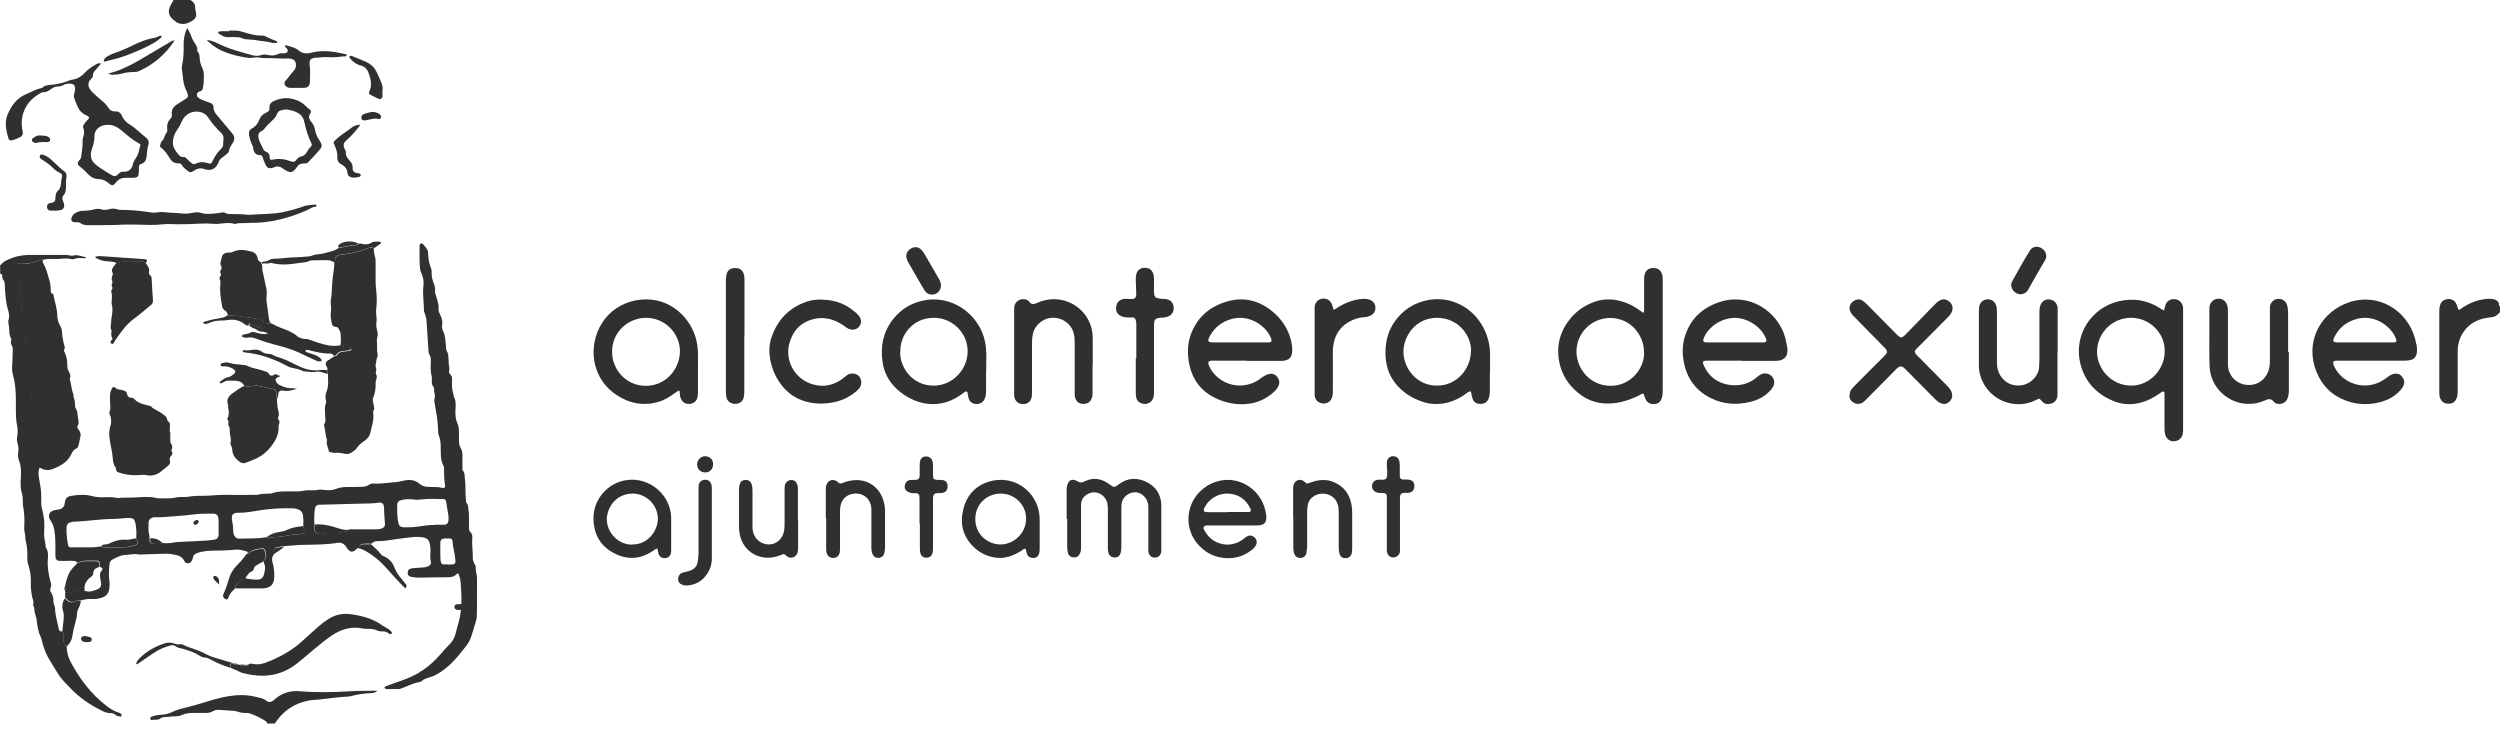
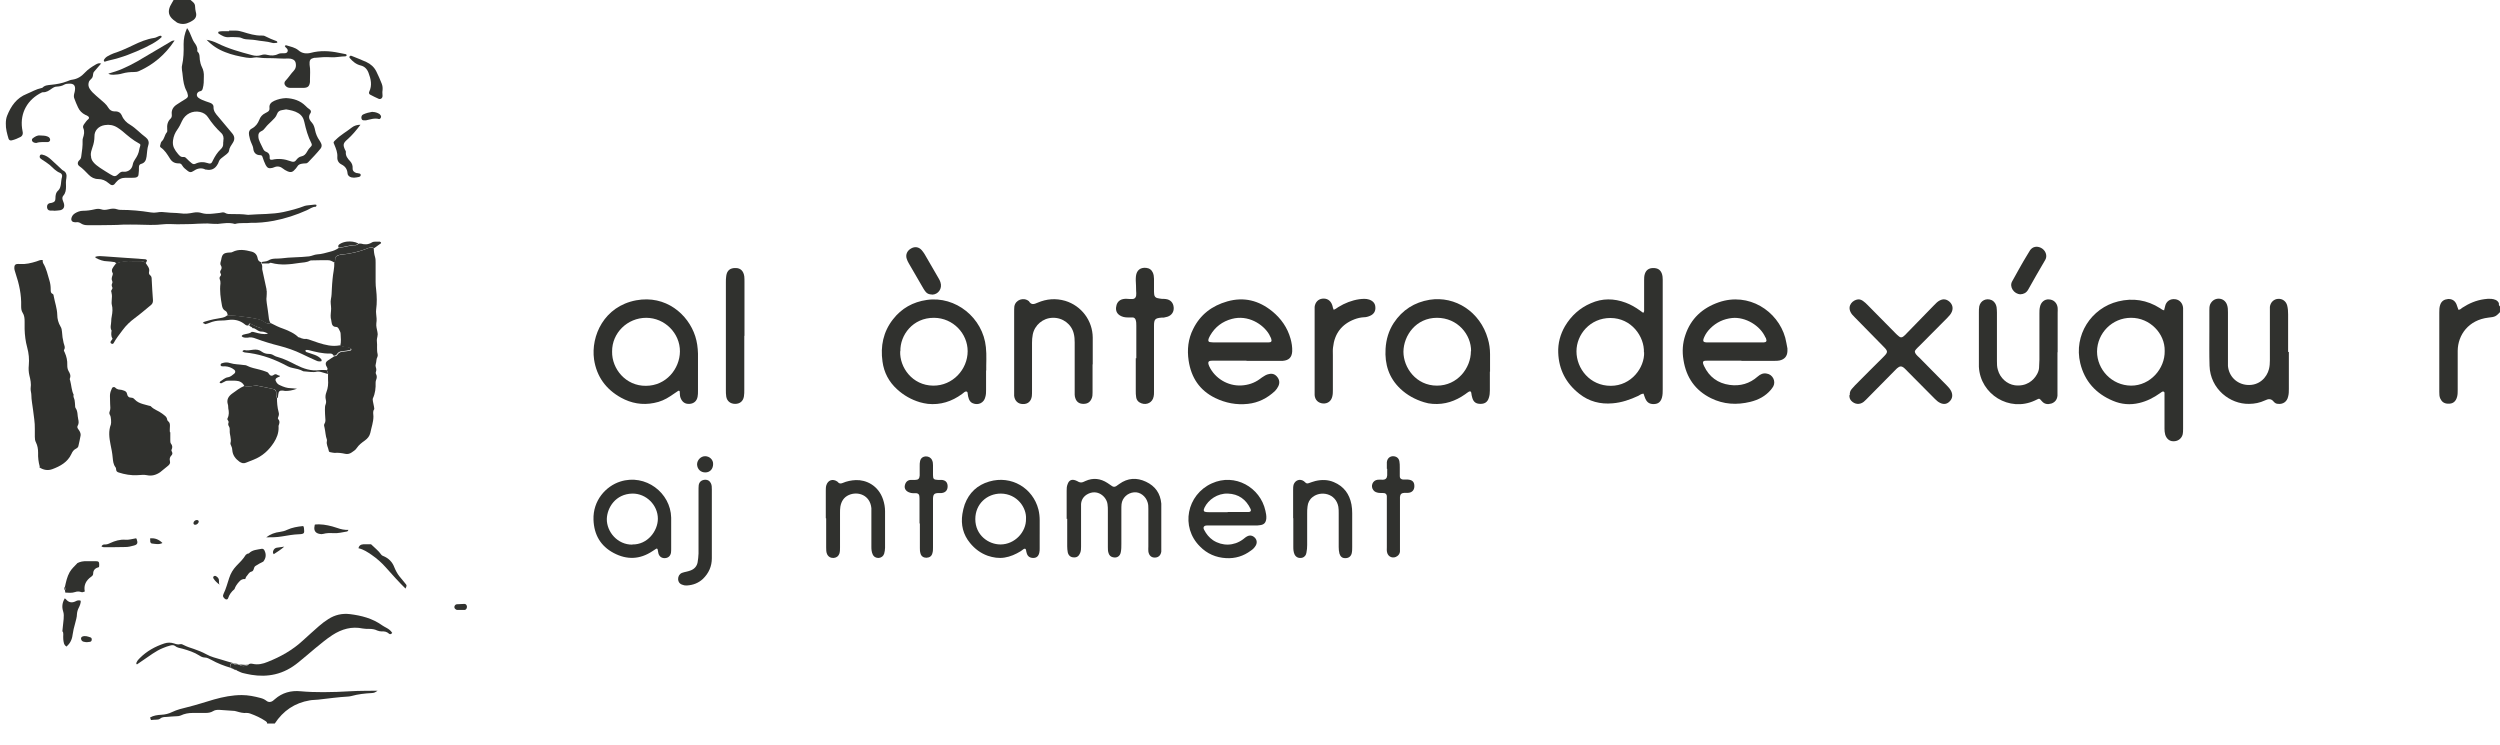
<svg xmlns="http://www.w3.org/2000/svg" id="Capa_1" viewBox="0 0 137.11 40.86">
  <defs>
    <style>.cls-1{fill:#30312e;}</style>
  </defs>
-   <path class="cls-1" d="M6.62,39.3c-.11-.02-.22-.02-.31-.11-.07-.06-.16-.09-.26-.08-.16,0-.3-.05-.44-.12-.66-.32-1.26-.73-1.77-1.27-.21-.23-.45-.44-.62-.71-.17-.27-.33-.54-.5-.81-.2-.32-.33-.68-.42-1.05-.02-.08-.04-.16-.07-.23-.15-.29-.18-.61-.22-.92,0-.06-.02-.12-.04-.18-.05-.15-.09-.29-.09-.45,0-.08-.08-.17-.06-.23,.05-.15-.03-.27-.06-.41-.04-.18-.05-.37-.07-.55,0-.06,0-.12,0-.18,.02-.35-.03-.7-.14-1.03-.08-.22-.04-.45-.05-.67-.01-.21-.03-.42-.09-.63-.02-.06-.02-.12-.02-.18,0-.1-.01-.2-.04-.31-.02-.09-.03-.18-.02-.28,.02-.37,.01-.74-.06-1.11-.02-.1-.02-.2-.02-.31,0-.16-.01-.31-.06-.46-.06-.2-.06-.4-.06-.61,0-.12,.02-.25,.02-.37,0-.26,0-.51-.1-.76-.06-.16-.08-.31-.05-.48,.02-.15,.02-.3-.03-.46-.05-.15-.05-.31-.02-.46,.03-.17,.02-.34-.01-.51-.07-.34-.07-.69-.07-1.04,0-.12,0-.25,0-.37,0-.47-.03-.94-.16-1.4-.05-.18-.06-.36-.04-.55,.02-.28,.02-.55,.03-.83,0-.06,0-.13-.03-.18-.06-.11-.11-.22-.05-.35,0-.02,0-.04,0-.06-.16-.25-.08-.54-.15-.81-.02-.08-.02-.17,0-.24,.06-.2,.02-.39-.04-.58-.13-.44-.14-.89-.17-1.34,0-.09,0-.18-.07-.26-.08-.07-.05-.17-.07-.26-.01-.06-.05-.09-.11-.08,0-.16,0-.33,0-.49,.01,0,.02,0,.03,0,.16-.21,.38-.29,.62-.38,.35-.14,.71-.17,1.08-.17,.56,0,1.11,0,1.67,0,.14,0,.29,0,.43,.03,.05,.01,.11,.03,.15,.01,.25-.07,.48,.04,.73,.09-.04,.08-.1,.05-.14,.05-.16,0-.33-.03-.49,.04-.08,.03-.16,.01-.24,0-.12-.03-.25-.03-.37-.02-.23,.03-.45,.03-.68,.02-.14,0-.29,0-.43,.05-.13-.02-.24,.05-.35,.08-.29,.09-.57,.16-.88,.14-.06,0-.12,0-.18,0-.08,.01-.12,.07-.14,.14-.02,.13,.02,.24,.06,.36,.19,.59,.32,1.19,.31,1.81,0,.13,0,.25,.08,.36,.1,.16,.11,.33,.11,.5,0,.13,0,.27,0,.4,0,.34,.04,.68,.14,1,.09,.32,.12,.65,.09,.98-.02,.19-.01,.37,.03,.55,.06,.24,.1,.47,.07,.72-.02,.12,.03,.24,.04,.37,0,.27,.06,.53,.09,.79,.04,.36,.11,.71,.1,1.07,0,.14,0,.29,0,.43,0,.1,0,.2,.06,.3,.09,.18,.12,.37,.12,.57,0,.26,.02,.51,.09,.76-.1,.16-.11,.33-.09,.5,.02,.16,.05,.33,.08,.49,.06,.3,.07,.61,.06,.92,0,.15,.01,.29,.05,.43,.11,.41,.15,.82,.11,1.25-.01,.14,0,.29,.03,.43,.02,.1,.04,.2,.05,.3,0,.05,0,.11,.03,.15,.13,.21,.11,.44,.09,.66-.02,.3,.02,.59,.08,.89,.02,.1,.04,.2,.07,.3,.04,.12,.06,.24,0,.36-.03,.08-.02,.16,.03,.23,.09,.15,.14,.31,.13,.5,0,.05,.02,.1,.03,.15,.02,.07,.05,.14,.06,.21,0,.32,.09,.63,.16,.94,.02,.08,.03,.16,.05,.24,.03,.09,.1,.12,.2,.09,.05,.05,.05,.11,.05,.17,0,.09,0,.18,0,.27,.02,.15,.02,.31,.18,.4,0,.29,.07,.57,.21,.83,.49,.93,1.11,1.75,1.94,2.4,.23,.19,.49,.34,.78,.42,0,.02,.02,.04,.05,.03,0,.02,.01,.02,.03,.02,0,.05-.01,.09-.02,.14Z" />
  <path class="cls-1" d="M137.11,17.12c-.23,.24-.27,.26-.64,.3-1.08,.13-1.67,.94-1.68,1.82,0,.72,0,1.43,0,2.15,0,.12,0,.24-.03,.36-.07,.28-.24,.41-.52,.39-.19-.01-.32-.1-.4-.27-.06-.12-.06-.25-.06-.38,0-.5,0-1.01,0-1.51,0-.95,0-1.9,0-2.84,0-.14,0-.28,.05-.42,.07-.21,.22-.3,.43-.32,.21-.01,.37,.08,.46,.28,.04,.1,.07,.21,.11,.31,.09,0,.15-.06,.21-.11,.37-.24,.76-.41,1.2-.47,.13-.02,.26-.03,.39-.02,.17,.02,.34,.06,.42,.24-.01,.07,0,.13,.06,.18v.3Z" />
  <path class="cls-1" d="M14.65,39.67c0-.06-.04-.09-.08-.12-.27-.18-.55-.31-.86-.42-.06-.02-.12-.03-.18-.03-.19,.02-.37-.03-.54-.08-.04-.01-.08-.02-.12-.03-.29-.02-.57-.04-.86-.06-.12,0-.23,.01-.32,.07-.13,.08-.27,.1-.41,.1-.24,0-.47,0-.71,0-.23,0-.45,.04-.66,.14-.07,.03-.14,.04-.21,.04-.19,.01-.39,.02-.58,.04-.12,0-.25,.01-.35,.1-.06,.05-.14,.04-.21,.05-.09,0-.18,.01-.28,.02-.02-.05-.03-.09-.05-.14,.19-.11,.41-.14,.62-.15,.21-.01,.41-.06,.59-.15,.27-.13,.56-.2,.85-.27,.49-.12,.97-.28,1.45-.42,.5-.14,1-.24,1.52-.24,.35,0,.69,.07,1.03,.16,.12,.03,.23,.08,.33,.16,.12,.09,.23,.07,.34,0,.04-.03,.08-.06,.12-.1,.4-.35,.88-.48,1.4-.43,.42,.04,.84,.05,1.26,.05,.49,0,.99-.02,1.48-.05,.49-.03,.99-.02,1.49-.03-.16,.11-.19,.12-.33,.13-.37,.02-.74,.06-1.1,.16-.06,.02-.12,.02-.18,.03-.55,.03-1.1,.11-1.65,.17-.15,.02-.31,.01-.46,.04-.83,.14-1.46,.57-1.92,1.27h-.43Z" />
  <path class="cls-1" d="M10.45,0s.09,.08,.14,.12c.07,.06,.11,.14,.11,.24,0,.1,.02,.2,.04,.3,.06,.2,0,.36-.18,.47-.21,.13-.41,.22-.67,.17-.08-.02-.16-.04-.22-.09-.06-.05-.12-.09-.17-.13-.25-.21-.3-.44-.17-.74C9.38,.23,9.46,.12,9.52,0c.31,0,.62,0,.93,0Z" />
-   <path class="cls-1" d="M4.23,30.89c-.02-.06-.05-.11-.12-.12-.14-.02-.29-.02-.43-.01-.13,0-.27,.01-.4,0-.15,0-.23-.08-.24-.23-.01-.13,0-.27,0-.4,0-.35,0-.7-.06-1.05-.03-.17-.08-.34-.18-.49-.03-.04-.06-.09-.08-.13-.09-.21-.01-.39,.21-.46,.1-.03,.2-.05,.3-.06,.2-.04,.3-.15,.32-.35,.03-.26,.12-.36,.38-.4,.38-.06,.76-.08,1.13,.02,.22,.06,.45,.07,.67,.06,.23,0,.45-.02,.68,.04,.02,0,.04,0,.06,0,.33-.03,.65-.01,.98-.03,.37-.02,.74-.06,1.11,.03,.09,.02,.18,.03,.28,.02,.12,0,.25,0,.37,0,.1,0,.21,0,.31-.02,.19-.05,.39-.06,.58-.05,.16,0,.31-.03,.46-.05,.21-.02,.43-.02,.65-.02,.38,0,.76-.06,1.14-.05,.52,.01,1.05,0,1.58,0,.06,0,.13,.01,.18,0,.22-.07,.45-.06,.67-.07,.07,0,.14-.01,.21-.04,.28-.09,.57-.08,.86-.08,.3,0,.6,.02,.89-.05,.15-.03,.31,0,.46-.01,.07,0,.15,0,.21-.02,.12-.03,.24-.02,.37,0,.22,.03,.44,.03,.66-.06,.17-.07,.37-.1,.57-.1,.26,0,.51,0,.77-.01,.17,0,.33-.02,.47-.12,.07-.05,.15-.07,.23-.06,.38,.02,.76-.04,1.13-.07,.18-.01,.37-.05,.54-.09,.32-.07,.61-.05,.87,.18,.12,.1,.26,.15,.43,.16,.28,.02,.56-.01,.83,.06,.09,.02,.14-.03,.13-.12-.05-.32-.06-.63-.06-.95,0-.05,0-.11-.03-.15-.18-.33-.14-.7-.15-1.05,0-.19-.02-.37-.08-.54-.04-.1-.07-.2-.06-.3,0-.15-.02-.31-.03-.46-.02-.38-.12-.75-.17-1.13,0-.05-.03-.11-.01-.15,.08-.2-.02-.38-.02-.58,0-.04,0-.09-.03-.12-.1-.11-.09-.25-.09-.38,0-.06,.01-.13,0-.18-.08-.28-.06-.57-.05-.86,0-.1,0-.21-.06-.3-.08-.12-.07-.25-.08-.39-.03-.5-.07-1-.1-1.51,0-.14-.05-.26-.09-.39-.02-.06-.05-.12-.05-.18,0-.44-.08-.88-.03-1.32,.03-.25,0-.49-.11-.72-.05-.1-.07-.19-.08-.3-.03-.39-.02-.78-.02-1.17,0-.03,0-.06,.01-.09,.01-.05,.12-.1,.15-.06,.13,.15,.3,.29,.31,.51,.01,.29,.04,.57,.16,.84,.03,.06,.03,.14,.03,.21,0,.22,.04,.43,.12,.63,.05,.12,.08,.23,.07,.36-.02,.13,.03,.24,.07,.36,.06,.23,.15,.45,.12,.69-.01,.12,.05,.22,.1,.32,.08,.17,.13,.34,.1,.54-.02,.11,0,.23,.05,.33,.13,.28,.13,.58,.16,.87,0,.08,0,.17,.05,.24,.08,.13,.08,.28,.09,.42,.01,.15,0,.31,.04,.46,.01,.05,0,.1,0,.15-.03,.1-.02,.18,.06,.25,.07,.06,.09,.14,.09,.22,0,.15,0,.31,0,.46,0,.18,.08,.33,.09,.51,.14,.24,.11,.5,.1,.75-.02,.28,.01,.53,.12,.78,.05,.12,.07,.26,.07,.39,0,.16,0,.33,0,.49,0,.16,.02,.3,.1,.44,.1,.17,.1,.38,.09,.57,0,.17,0,.35,0,.52,0,.05,0,.12,.03,.15,.11,.11,.08,.24,.1,.37,.06,.4,.02,.8,.06,1.2,0,.07,0,.15,.05,.21,.08,.09,.07,.21,.09,.32,.04,.34,.04,.68,.03,1.02,0,.1,.01,.18,.09,.25,.09,.09,.1,.2,.09,.32-.03,.37,.04,.74,.03,1.11,0,.11,.05,.22,.1,.32,.02,.05,.07,.09,.06,.14-.02,.21,.06,.4,.07,.61,0,.33,0,.66,0,.99,0,.37,0,.74-.01,1.11,0,.07-.01,.14-.03,.21-.09,.3-.17,.59-.27,.89-.06,.19-.14,.36-.27,.52-.27,.34-.53,.68-.84,.98-.23,.22-.48,.42-.76,.58-.13,.07-.26,.13-.4,.17-.17,.05-.33,.1-.47,.22-.03,.03-.07,.05-.11,.05-.34,.05-.64,.22-.95,.33-.06,.02-.12,.05-.18,.05-.23,0-.45,0-.68,0-.03,0-.06-.02-.08-.04-.03-.02-.03-.06,0-.08,.04-.03,.09-.05,.14-.07,.3-.11,.6-.21,.9-.32,.78-.28,1.44-.74,1.98-1.37,.17-.2,.35-.4,.54-.59,.16-.17,.27-.36,.32-.59,.05-.21,.11-.42,.17-.63,.09-.33,.13-.67,.14-1.01,.02-.39-.01-.78-.04-1.17-.01-.14-.05-.28-.1-.42-.02-.04-.07-.07-.1-.03-.16,.19-.38,.19-.59,.19-.48,0-.97,.01-1.45,.02-.16,0-.31-.01-.46-.04-.14-.03-.21-.11-.2-.23,0-.14,.08-.22,.23-.24,.2-.02,.41-.04,.61-.05,.1,0,.2-.03,.3-.07,.09-.05,.16-.12,.13-.22-.06-.23-.02-.45-.02-.68,0-.12-.02-.25-.05-.37-.04-.16-.14-.26-.31-.3-.22-.04-.43-.04-.65-.02-.32,.03-.63,.08-.95,.12-.32,.05-.63,.1-.95,.1-.13,0-.24,.04-.33,.14-.14,0-.28-.01-.42,0-.14,0-.24,.08-.27,.23-.1,0-.15,.1-.23,.15-.12,.08-.24,.07-.33-.03-.06-.06-.1-.13-.15-.2-.11-.16-.27-.23-.45-.2-.6,.1-1.2,.1-1.81,.11-.37,0-.73,.05-1.1,.07-.14,.02-.28,.03-.42,.06-.09,.01-.14,.08-.18,.16-.03,.07-.04,.14,.03,.2-.12,.15-.15,.31-.09,.49,.04,.12,.06,.24,.07,.36,.02,.14,.03,.29,.02,.43-.02,.42-.19,.58-.6,.62-.03,0-.06,0-.09,0-.49,0-.98,0-1.47,0,.06-.15,.15-.28,.25-.4,.09-.1,.2-.16,.34-.15,.21,.03,.42,.08,.64,.07,.21-.01,.32-.09,.37-.3,.05-.2,.1-.4,0-.6-.02-.04-.01-.08-.02-.12,.15-.18,.18-.38,.07-.6-.03-.07-.1-.11-.17-.1-.24,.05-.49,.04-.68,.24-.03,.03-.07,.04-.11,.03,.01-.04,.03-.08-.03-.09-.23-.08-.46-.13-.7-.1-.39,.04-.78,.05-1.17,.05-.21,0-.41,.02-.61,.06-.1,.02-.2,.05-.29,.09-.1,.04-.17,.11-.19,.22-.01,.07-.03,.14-.07,.2-.1,.16-.33,.17-.4,0-.11-.24-.31-.3-.54-.35-.19-.04-.39-.06-.58-.05-.42,.01-.84,.03-1.26,.04-.04,0-.08,.01-.12,0-.23-.06-.45,.01-.67,.02-.29,0-.53,.13-.78,.26-.09,.05-.13,.11-.15,.22-.04,.32-.06,.63-.01,.95,.02,.16,.01,.33-.02,.49-.04,.21-.17,.35-.37,.42-.17,.06-.34,.09-.51,.08-.22,0-.43,0-.64,.08-.1-.04-.2-.01-.29,.03-.2,.1-.38,.06-.52-.11-.02-.02-.05-.04-.07-.06,0-.11-.04-.22,.02-.32,.18,.01,.36,.03,.54-.03,.11-.03,.22-.04,.33,0,.08,.03,.14-.01,.2-.03,.15,.05,.3,.04,.45-.01,.46-.14,.46-.24,.39-.61-.04-.2-.06-.37,.09-.53,.04-.04,.01-.1-.04-.13-.04-.02-.07-.04-.11-.06,0-.05,.01-.1,.01-.15,0-.13-.03-.17-.16-.17-.17,0-.35,0-.52,0-.19,0-.36,.03-.53,.11Zm3.24-1.36c.02-.29,.02-.57-.05-.86-.05-.2-.11-.25-.32-.26-.06,0-.12,0-.18,0-.23,.02-.45,.05-.68,.05-.73,0-1.45,.13-2.18,.15-.04,0-.08,0-.12,.02-.21,.04-.28,.11-.29,.33-.02,.31,.03,.61,.08,.92,.02,.1,.07,.14,.17,.14,.24,0,.47,0,.71,0,.32,0,.64,.01,.95-.06,.04,.03,.08,.06,.14,.06,.4,0,.8,0,1.2-.01,.15,0,.3-.04,.45-.08,.2-.06,.23-.14,.16-.34,0-.02-.02-.04-.03-.06Zm7.13-.06c.29,0,.57,0,.86-.05,.31-.06,.63-.11,.94-.12,.34-.01,.28-.1,.27-.34,0-.04-.03-.08-.04-.11,0-.15,.02-.31,0-.46-.01-.31-.14-.44-.44-.5-.04,0-.08-.01-.12-.01-.55-.02-1.09,.01-1.63,.08-.46,.06-.9,.17-1.37,.16-.31,0-.4,.13-.34,.44,.04,.18,.06,.36,.06,.55,0,.08,.01,.16,.05,.24,.05,.12,.13,.18,.25,.19,.04,0,.08,0,.12,0,.46-.01,.92,0,1.38-.07Zm4.5-.41c.11-.05,.22-.03,.33-.03,.39,0,.78,0,1.17,0,.09,0,.19,0,.27-.03,.19-.04,.26-.14,.24-.33-.03-.28-.04-.55-.05-.83-.01-.22-.1-.31-.31-.27-.3,.05-.59,.04-.89,.05-.75,.02-1.5,.04-2.25,.06-.04,0-.08,0-.12,0-.11,.01-.19,.08-.21,.19-.02,.06-.02,.12-.03,.18-.02,.24-.03,.47,0,.71,0,.03,0,.06-.02,.09-.04,.23,.05,.38,.27,.42,.07,.01,.15,.01,.21,0,.18-.05,.36-.05,.55-.04,.26,.02,.5-.05,.75-.09,.05,0,.06-.05,.08-.09Zm-10.2,.72c.22,.02,.43,.02,.64-.03,.1-.02,.2-.02,.31-.03,.46-.02,.92-.04,1.38-.07,.16,0,.33-.03,.49-.05,.19-.02,.26-.1,.27-.3,0-.19,0-.39,0-.59,0-.09,0-.19-.01-.28-.02-.16-.1-.24-.25-.26-.04,0-.08,0-.12,0-.35,0-.7,0-1.05,.05-.27,.04-.55,.06-.83,.08-.39,.02-.78,.08-1.17,.07-.04,0-.08,0-.12,0-.19,.03-.28,.12-.29,.3,0,.21-.03,.43,.03,.64,.02,.07,.02,.14,.02,.21,0,.06,0,.12,.01,.18,0,.05,.05,.1,.1,.1,.19,.01,.39,.06,.57-.03Zm14.96-1c.16,0,.33,0,.49,0,.16,0,.24-.1,.25-.26,0-.06,0-.12,0-.18-.04-.27-.09-.55-.13-.82-.02-.1-.07-.15-.16-.15-.39,0-.78-.03-1.17,.02-.16,.02-.33,.03-.49,0-.2-.02-.41-.02-.61,.03-.2,.05-.26,.12-.26,.32,0,.3,0,.6,.06,.89,.03,.21,.11,.28,.33,.29,.23,0,.45,0,.68-.03,.35-.05,.69-.11,1.04-.1Zm.67,2.18c.07,0,.1,0,.14,0,.29,0,.33-.03,.3-.31-.03-.33-.14-.64-.15-.97,0-.1-.07-.15-.17-.15-.09,0-.19,0-.28,0-.16,.02-.22,.09-.22,.25,0,.31-.01,.61,.01,.92,.02,.22,.07,.28,.29,.25,.04,0,.08,0,.08,0Z" />
  <path class="cls-1" d="M20.5,13.61c0,.16,.02,.33,.07,.49,.03,.1,.03,.2,.03,.31,0,.35,0,.7,0,1.05,0,.14,.01,.29,.03,.43,.04,.36,.05,.72,0,1.08-.01,.08-.01,.16,0,.24,.02,.17,.04,.34,.01,.52-.02,.16,.03,.32,.06,.48,.02,.08,.02,.16,0,.24-.02,.09-.04,.18-.03,.27,.03,.23-.02,.47,.04,.7,.01,.05,.01,.11-.01,.15-.07,.12-.05,.26-.09,.39-.02,.06-.02,.12,0,.18,.03,.08,.04,.16,.01,.24-.02,.05-.02,.1,.01,.15,.05,.1,.04,.2,0,.3-.02,.05-.03,.1-.03,.15,.01,.3-.02,.59-.15,.87-.02,.05,0,.1,0,.15,.02,.1,.04,.2,.06,.3,0,.05,.03,.12,.01,.15-.09,.12-.04,.26-.04,.39,0,.31-.11,.6-.17,.9-.04,.18-.15,.31-.3,.42-.17,.12-.33,.24-.45,.42-.06,.1-.18,.17-.28,.24-.1,.07-.23,.1-.35,.07-.19-.04-.38-.07-.58-.05-.08,0-.16-.03-.24-.04-.04,0-.08-.04-.08-.08-.03-.18-.15-.34-.1-.54,0-.02,0-.04,0-.06-.08-.21-.08-.44-.13-.66-.02-.08-.05-.15,0-.23,.06-.09,.05-.2,.04-.3-.01-.15-.02-.31-.02-.46,0-.1,0-.21,.04-.3,.03-.08,.03-.16,.01-.24-.04-.15-.02-.29,.03-.42,.09-.23,.11-.46,.09-.7,0-.09,0-.19,0-.28,.02-.08-.03-.14-.06-.21,.02-.05,.05-.09,.02-.14-.02-.05-.05-.09-.07-.14-.04-.11-.01-.19,.09-.26,.12-.08,.24-.16,.36-.24,.08,0,.14-.02,.18-.09,.07-.11,.18-.16,.31-.16,.14-.01,.28-.04,.42-.07,.01,0,.03-.03,.03-.05,0-.02-.01-.04-.02-.05-.07-.04-.15-.07-.23-.07-.13,0-.24-.05-.36-.08,.06-.22,.03-.45,.02-.67,0-.09-.06-.17-.1-.26-.03-.06-.08-.11-.14-.11-.19,0-.24-.12-.26-.28,0-.07-.03-.14-.04-.21-.02-.17,.02-.35,.02-.52,0-.17-.05-.35-.01-.52,.04-.18,.04-.37,.05-.55,0-.18,.03-.37,.04-.55,.02-.3,.11-.59,.09-.89,.04-.04,.05-.09,.05-.14,0-.19,.05-.22,.25-.29,.03,0,.06,0,.09-.01,.52-.05,1.02-.17,1.5-.37,.11-.05,.19-.02,.29,.02Z" />
  <path class="cls-1" d="M2.18,25.59c-.07-.25-.1-.5-.09-.76,0-.2-.03-.39-.12-.57-.05-.09-.06-.2-.06-.3,0-.14,0-.29,0-.43,.01-.36-.06-.71-.1-1.07-.03-.26-.09-.53-.09-.79,0-.12-.05-.25-.04-.37,.04-.25-.01-.48-.07-.72-.04-.17-.05-.36-.03-.55,.03-.33,0-.65-.09-.98-.09-.33-.13-.66-.14-1,0-.13,0-.27,0-.4,0-.18-.01-.35-.11-.5-.07-.11-.08-.23-.08-.36,.02-.62-.11-1.22-.31-1.81-.04-.12-.08-.23-.06-.36,.01-.08,.06-.13,.14-.14,.06,0,.12-.01,.18,0,.3,.02,.59-.05,.88-.14,.12-.04,.23-.1,.35-.08,0,.06,0,.12,.03,.18,.18,.29,.24,.62,.34,.94,.05,.16,.07,.32,.07,.48,0,.1-.01,.21,.11,.26,.05,.02,.05,.09,.06,.14,.06,.33,.18,.65,.19,1,0,.23,.06,.45,.18,.65,.06,.09,.07,.19,.08,.29,.01,.2,.04,.41,.09,.61,.03,.12,.11,.25,.02,.38-.02,.03,.02,.1,.04,.14,.1,.22,.15,.45,.14,.69,0,.12,.01,.22,.07,.33,.07,.12,.14,.25,.07,.41-.01,.03,0,.08,.02,.12,.07,.26,.07,.53,.19,.77-.04,.11,.03,.19,.05,.29,.02,.1,.02,.2,.03,.31,0,.04,0,.09,.02,.12,.14,.19,.1,.42,.15,.62,.03,.12,.04,.25-.03,.36-.04,.07-.01,.12,.02,.17,.08,.11,.16,.22,.14,.37-.03,.19-.08,.38-.12,.57-.01,.06-.06,.11-.12,.14-.13,.06-.21,.17-.26,.29-.21,.46-.62,.68-1.05,.84-.24,.09-.49,.05-.71-.1Z" />
  <path class="cls-1" d="M118.69,17.01c.02-.09,.04-.17,.06-.24,.05-.21,.24-.4,.55-.36,.24,.03,.41,.22,.43,.48,0,.05,0,.1,0,.15,0,2.15,0,4.3,0,6.45,0,.12,0,.24-.03,.36-.07,.22-.27,.36-.51,.35-.21,0-.37-.14-.44-.36-.03-.11-.04-.22-.04-.33,0-.61,0-1.21,0-1.82,0-.05,0-.1,0-.15,0-.05-.07-.09-.12-.06-.04,.02-.08,.05-.12,.08-.35,.25-.72,.44-1.14,.54-.5,.12-.98,.08-1.45-.12-.93-.39-1.55-1.07-1.79-2.06-.37-1.54,.6-3.03,2.08-3.39,.81-.2,1.58-.08,2.29,.37,.07,.04,.12,.1,.23,.12Zm.03,2.23c.02-.94-.81-1.82-1.85-1.81-1.02,0-1.85,.83-1.86,1.85,0,.98,.8,1.86,1.87,1.87,1.05,0,1.86-.93,1.84-1.9Z" />
  <path class="cls-1" d="M90.12,17.16c.07-.07,.05-.14,.05-.21,0-.52,0-1.05,0-1.57,0-.12,0-.24,.04-.36,.07-.21,.22-.32,.46-.32,.24,0,.39,.09,.47,.3,.04,.11,.05,.22,.05,.33,0,.37,0,.75,0,1.12,0,1.63,0,3.27,0,4.9,0,.15,0,.3-.04,.45-.07,.24-.2,.35-.43,.36-.23,.01-.38-.07-.48-.29-.04-.09-.07-.19-.1-.28-.12,0-.2,.07-.29,.12-.45,.21-.91,.37-1.41,.41-.67,.06-1.29-.1-1.82-.52-.73-.57-1.13-1.33-1.16-2.26-.02-.51,.11-1,.37-1.45,.34-.57,.81-1,1.42-1.26,.63-.28,1.27-.27,1.91-.03,.27,.1,.51,.24,.74,.4,.07,.05,.14,.1,.21,.15Zm.04,2.17c.03-.88-.69-1.89-1.84-1.89-1.11,0-1.86,.9-1.86,1.83,0,.95,.74,1.89,1.88,1.89,1.13,0,1.86-1,1.83-1.84Z" />
  <path class="cls-1" d="M95.5,19.78c-.62,0-1.23,0-1.85,0-.22,0-.33,.01-.19,.3,.28,.59,.75,.94,1.4,1.03,.58,.08,1.1-.07,1.54-.46,.15-.13,.3-.2,.5-.16,.32,.05,.5,.41,.36,.69-.04,.07-.09,.14-.14,.2-.3,.35-.68,.55-1.13,.66-.74,.18-1.46,.14-2.15-.2-.87-.43-1.36-1.14-1.51-2.09-.08-.47-.05-.93,.1-1.37,.3-.91,.94-1.49,1.83-1.8,1.64-.57,3.24,.47,3.65,1.94,.05,.19,.08,.39,.12,.59,0,.05,0,.1,0,.15-.01,.28-.16,.45-.43,.51-.09,.02-.18,.02-.27,.02-.61,0-1.21,0-1.82,0h0Zm-.37-1h0c.48,0,.97,0,1.45,0,.05,0,.1,0,.15,0,.14-.01,.18-.07,.13-.2,0-.03-.02-.06-.04-.08-.28-.64-1.09-1.13-1.82-1.06-.47,.05-.87,.24-1.2,.57-.14,.14-.25,.29-.33,.47-.11,.25-.07,.3,.2,.3,.48,0,.97,0,1.45,0Z" />
  <path class="cls-1" d="M68.37,19.78c-.62,0-1.23,0-1.85,0-.2,0-.33,.02-.2,.31,.31,.66,1.02,1.09,1.76,1.05,.37-.02,.71-.13,1.01-.35,.08-.06,.16-.12,.25-.17,.06-.04,.12-.07,.19-.09,.19-.06,.36-.04,.5,.12,.14,.16,.17,.34,.08,.53-.05,.1-.11,.19-.19,.27-.42,.39-.91,.64-1.48,.7-.63,.07-1.23-.05-1.79-.32-.86-.42-1.32-1.12-1.46-2.05-.09-.6-.03-1.19,.25-1.74,.39-.79,1.03-1.27,1.87-1.51,.92-.26,1.73-.05,2.46,.54,.49,.4,.84,.9,1.01,1.51,.06,.22,.1,.45,.09,.69-.02,.33-.18,.49-.51,.52-.08,0-.16,0-.24,0-.59,0-1.17,0-1.76,0h0Zm-.35-1h0c.51,0,1.03,0,1.54,0,.17,0,.21-.06,.15-.23-.03-.07-.07-.15-.11-.22-.33-.55-1.15-1.08-2.04-.84-.52,.14-.92,.44-1.19,.91-.04,.08-.09,.16-.1,.25,0,.06,.02,.1,.08,.11,.08,.01,.16,.02,.24,.02,.47,0,.95,0,1.42,0Z" />
-   <path class="cls-1" d="M130.07,19.78c-.6,0-1.19,0-1.79,0-.03,0-.06,0-.09,0-.24,0-.28,.07-.18,.3,.3,.66,1.01,1.09,1.76,1.06,.37-.02,.71-.13,1.02-.35,.09-.06,.18-.13,.27-.19,.08-.05,.16-.09,.25-.1,.18-.03,.32,.02,.43,.16,.12,.15,.15,.31,.08,.48-.05,.11-.12,.21-.21,.3-.3,.32-.67,.51-1.09,.62-.72,.18-1.42,.13-2.1-.19-.77-.36-1.24-.98-1.48-1.78-.45-1.53,.42-3.01,1.89-3.51,1.6-.54,3.17,.43,3.61,1.95,.04,.15,.07,.31,.11,.47,0,0,0,.02,0,.03,.05,.48-.08,.75-.64,.75-.62,0-1.23,0-1.85,0h0Zm-.36-1h0c.48,0,.97,0,1.45,0,.05,0,.1,0,.15,0,.1,0,.14-.07,.11-.16-.02-.06-.04-.11-.07-.17-.34-.67-1.2-1.2-2.09-.96-.55,.15-.97,.47-1.23,.99-.12,.24-.08,.3,.19,.3,.49,0,.99,0,1.48,0Z" />
  <path class="cls-1" d="M54.08,20.31c0,.43,0,.75,0,1.07,0,.13,0,.26-.04,.39-.07,.32-.38,.47-.68,.35-.11-.04-.18-.13-.22-.23-.04-.1-.06-.21-.07-.32,0-.1-.09-.13-.17-.07-.05,.03-.09,.08-.14,.11-.56,.41-1.18,.61-1.87,.54-.15-.02-.3-.05-.44-.09-.47-.14-.89-.38-1.25-.71-.45-.41-.72-.92-.8-1.52-.12-.84,.04-1.63,.57-2.31,.47-.61,1.1-.96,1.86-1.07,1.58-.23,3.08,.98,3.24,2.59,.05,.46,.01,.93,.02,1.29Zm-4.71-1.05c-.04,.88,.66,1.88,1.81,1.89,1.07,.01,1.89-.89,1.89-1.89,0-.96-.79-1.82-1.84-1.83-1.17-.01-1.87,.95-1.85,1.83Z" />
  <path class="cls-1" d="M81.71,20.38c0,.34,0,.69,0,1.03,0,.14-.01,.28-.06,.42-.07,.22-.22,.32-.45,.32-.24,0-.38-.09-.45-.32-.03-.09-.05-.2-.06-.29-.01-.08-.07-.09-.13-.06-.07,.04-.13,.09-.2,.14-.54,.38-1.12,.58-1.79,.53-.16-.01-.32-.04-.47-.09-.49-.15-.93-.39-1.3-.74-.63-.6-.86-1.34-.81-2.19,.03-.51,.17-.99,.45-1.42,.47-.71,1.13-1.13,1.97-1.27,1.4-.22,2.77,.66,3.19,2.14,.08,.27,.12,.55,.12,.84,0,.32,0,.65,0,.97Zm-1.03-1.12c.01-.91-.74-1.83-1.87-1.83-1.15,0-1.83,.97-1.84,1.86,0,.87,.69,1.86,1.84,1.86,1.12,0,1.86-.96,1.86-1.89Z" />
  <path class="cls-1" d="M38.28,20.33c0,.37,0,.75,0,1.12,0,.1,0,.2-.02,.3-.04,.24-.2,.38-.43,.4-.26,.02-.42-.1-.51-.34-.04-.11-.03-.22-.04-.33,0-.04-.05-.07-.09-.04-.14,.09-.28,.19-.43,.29-.27,.18-.56,.31-.89,.37-.64,.13-1.25,.02-1.81-.29-.83-.46-1.34-1.16-1.48-2.1-.18-1.29,.55-2.91,2.31-3.24,1.62-.3,2.85,.76,3.24,1.97,.1,.31,.14,.63,.15,.95,0,.31,0,.63,0,.94h0Zm-4.71-1.05c-.02,.95,.75,1.89,1.85,1.88,1.12,0,1.86-.94,1.87-1.88,.01-1-.83-1.85-1.85-1.85-1.03,0-1.88,.83-1.87,1.85Z" />
  <path class="cls-1" d="M101.45,21.66c-.01-.13,.03-.24,.11-.33,.06-.07,.12-.14,.18-.2,.51-.52,1.03-1.03,1.54-1.54,.28-.28,.28-.32,0-.6-.52-.53-1.05-1.07-1.57-1.6-.08-.08-.16-.16-.21-.26-.2-.38,.12-.68,.4-.71,.1-.01,.2,.03,.28,.09,.09,.06,.17,.14,.25,.22,.51,.52,1.02,1.04,1.53,1.55,.06,.06,.13,.13,.2,.18,.07,.06,.15,.05,.22,0,.08-.06,.15-.13,.22-.21,.49-.5,.99-1.01,1.48-1.52,.09-.09,.18-.19,.3-.25,.19-.1,.36-.08,.53,.06,.17,.15,.22,.35,.14,.55-.05,.13-.15,.24-.25,.34-.51,.52-1.02,1.03-1.54,1.55-.06,.06-.12,.11-.17,.17-.1,.11-.09,.17,0,.29,.05,.06,.11,.12,.17,.17,.5,.51,1.01,1.02,1.51,1.53,.09,.09,.18,.19,.24,.31,.1,.21,.07,.41-.08,.56-.15,.16-.33,.18-.52,.09-.11-.05-.2-.13-.29-.22-.49-.49-.98-.99-1.47-1.48-.07-.07-.14-.15-.21-.21-.15-.13-.25-.12-.4,.01-.05,.04-.08,.09-.13,.13-.52,.53-1.05,1.06-1.57,1.59-.04,.04-.09,.09-.13,.12-.22,.17-.49,.14-.68-.06-.08-.09-.11-.19-.1-.31Z" />
  <path class="cls-1" d="M125.53,19.3c0,.68,0,1.35,0,2.03,0,.14,0,.28-.04,.42-.06,.28-.28,.43-.55,.4-.1,0-.18-.05-.24-.12-.14-.18-.3-.16-.48-.07-.28,.13-.57,.19-.88,.19-1.03,.02-2.12-.81-2.16-2.09-.02-.61-.01-1.23-.01-1.85,0-.39,0-.79,0-1.18,0-.11,0-.22,.04-.33,.09-.2,.26-.32,.47-.32,.21,0,.39,.13,.46,.34,.05,.14,.05,.28,.05,.42,0,.87,0,1.73,0,2.6,0,.11,0,.22,0,.33,.05,.57,.48,.99,1.04,1.04,.68,.06,1.1-.42,1.21-.87,.04-.16,.05-.32,.05-.48,0-.89,0-1.77,0-2.66,0-.09,0-.18,0-.27,.03-.25,.22-.43,.46-.44,.23-.01,.43,.13,.49,.37,.04,.16,.05,.32,.05,.48,0,.69,0,1.37,0,2.06h0Z" />
  <path class="cls-1" d="M112.84,19.31c0,.72,0,1.43,0,2.15,0,.08,0,.16,0,.24-.02,.21-.13,.36-.33,.43-.2,.06-.38,.04-.52-.12-.03-.04-.07-.08-.1-.11-.03-.03-.07-.04-.11-.02-.06,.03-.13,.06-.19,.09-1.39,.64-2.98-.34-3.06-1.85,0-.07,0-.14,0-.21,0-.93,0-1.86,0-2.78,0-.11,0-.22,.02-.33,.07-.32,.39-.47,.68-.34,.16,.08,.24,.22,.27,.38,.02,.1,.01,.2,.02,.3,0,.89,0,1.78,0,2.66,0,.16,0,.32,.05,.48,.12,.45,.5,.79,.93,.85,.63,.08,1.03-.26,1.22-.61,.06-.11,.1-.22,.11-.34,0-.15,.02-.3,.02-.45,0-.85,0-1.69,0-2.54,0-.12,0-.24,.03-.36,.05-.26,.26-.43,.49-.41,.26,.01,.45,.19,.48,.46,.01,.09,0,.18,0,.27,0,.73,0,1.45,0,2.18h0Z" />
  <path class="cls-1" d="M59.92,19.98c0,.51,0,1.03,0,1.54,0,.12,0,.24-.06,.36-.09,.19-.23,.27-.44,.27-.2,0-.35-.08-.43-.27-.03-.08-.05-.15-.05-.23,0-.09,0-.18,0-.27,0-.87,0-1.74,0-2.6,0-.16-.01-.32-.05-.48-.12-.52-.61-.89-1.16-.87-.53,.01-.99,.4-1.09,.92-.03,.15-.04,.3-.04,.45,0,.88,0,1.76,0,2.63,0,.1,0,.2-.01,.3-.04,.28-.22,.44-.49,.43-.27,0-.45-.18-.48-.45,0-.08,0-.16,0-.24,0-1.45,0-2.91,0-4.36,0-.1,0-.2,.01-.3,.06-.37,.51-.53,.8-.29,.13,.22,.28,.17,.48,.08,.49-.21,.99-.25,1.51-.1,.89,.27,1.5,1.08,1.51,2.01,0,.49,0,.99,0,1.48h0Z" />
  <path class="cls-1" d="M9.34,23.7c0,.17,0,.31,0,.44,0,.06,0,.14,.03,.18,.09,.11,.1,.22,.04,.34-.02,.04,0,.08,.02,.12,.04,.07,.03,.14-.03,.2-.09,.09-.11,.19-.08,.31,.03,.11-.02,.19-.11,.26-.15,.11-.28,.24-.43,.35-.22,.15-.46,.22-.73,.16-.17-.04-.35,0-.52,0-.35,.02-.69-.04-1.03-.15-.08-.03-.12-.06-.13-.15,0-.05-.01-.11-.04-.14-.12-.16-.13-.34-.15-.52-.02-.25-.07-.49-.12-.73-.07-.36-.12-.73,.02-1.09,.03-.09,.01-.42-.04-.5-.04-.07-.06-.13-.03-.2,.06-.14,.04-.28,.03-.43,0-.14-.01-.29-.01-.43,0-.11,.02-.22,.07-.33,.03-.06,.04-.15,.12-.16,.07-.02,.11,.04,.16,.08,.06,.04,.13,.06,.2,.06,.06,0,.12,.02,.18,.04,.1,.03,.19,.07,.21,.2,.02,.12,.09,.2,.23,.2,.08,0,.14,.04,.19,.1,.12,.13,.28,.2,.45,.25,.11,.03,.22,.06,.33,.09,.04,.01,.09,.01,.11,.04,.17,.18,.42,.24,.61,.39,.12,.1,.26,.16,.28,.34,0,.03,.04,.07,.07,.1,.07,.06,.08,.14,.08,.23,0,.13-.02,.27,0,.36Z" />
-   <path class="cls-1" d="M45.13,16.44c.66,0,1.27,.24,1.8,.7,.08,.07,.16,.15,.22,.25,.11,.19,.09,.38-.04,.53-.13,.15-.32,.2-.52,.13-.1-.03-.18-.09-.26-.15-.11-.08-.22-.15-.33-.21-.44-.23-.9-.31-1.38-.19-.72,.18-1.16,.66-1.34,1.38-.25,1.01,.43,2.16,1.68,2.27,.46,.04,.88-.11,1.25-.38,.08-.06,.16-.12,.24-.19,.17-.14,.49-.12,.64,.03,.18,.18,.2,.49,.03,.69-.05,.06-.11,.12-.17,.17-.47,.4-1.02,.6-1.63,.65-.4,.04-.79,0-1.17-.11-.52-.16-.95-.45-1.28-.88-.4-.52-.62-1.1-.67-1.75-.02-.28,.01-.57,.1-.84,.32-.98,.96-1.66,1.95-2,.27-.09,.55-.12,.89-.11Z" />
  <path class="cls-1" d="M58.5,28.46c0-.51,0-1.03,0-1.54,0-.12,0-.24,.05-.36,.07-.21,.21-.29,.42-.22,.07,.02,.13,.06,.19,.09,.09,.04,.17,.04,.26,0,.04-.02,.07-.03,.11-.05,.42-.19,.83-.14,1.21,.11,.09,.05,.16,.12,.25,.17,.07,.05,.15,.05,.23,0,.06-.04,.11-.08,.17-.12,.46-.33,.95-.36,1.46-.12,.51,.24,.79,.64,.84,1.2,0,.08,0,.16,0,.24,0,.73,0,1.45,0,2.18,0,.07,0,.14,0,.21-.03,.21-.16,.33-.36,.33-.19,0-.32-.12-.35-.34-.01-.09,0-.18,0-.27,0-.69,0-1.37,0-2.06,0-.12,0-.24-.04-.36-.1-.34-.42-.58-.74-.55-.36,.03-.65,.3-.69,.65-.01,.1-.01,.2-.01,.3,0,.63,0,1.25,0,1.88,0,.15,0,.3-.03,.45-.04,.23-.22,.34-.44,.28-.12-.03-.19-.1-.23-.22-.04-.11-.04-.22-.04-.33,0-.67,0-1.33,0-2,0-.12,0-.24-.02-.36-.05-.41-.56-.87-1.13-.53-.19,.12-.3,.29-.32,.52,0,.08,0,.16,0,.24,0,.7,0,1.39,0,2.09,0,.12,0,.24-.05,.36-.07,.17-.18,.25-.34,.24-.18,0-.3-.1-.34-.28-.02-.11-.03-.22-.03-.33,0-.5,0-1.01,0-1.51,0,0,0,0,0,0Z" />
  <path class="cls-1" d="M5.55,3.48c-.07,.08-.14,.16-.2,.23-.06,.07-.12,.14-.18,.21-.09,.09-.05,.22-.1,.32-.05,.1-.17,.15-.2,.27-.04,.13-.02,.25,.05,.36,.04,.07,.1,.13,.15,.19,.13,.13,.27,.25,.41,.37,.17,.15,.35,.28,.47,.49,.07,.12,.19,.19,.33,.19,.03,0,.06,0,.09,0,.14,.01,.25,.08,.31,.22,.09,.23,.26,.4,.47,.52,.31,.19,.55,.47,.84,.68,.13,.1,.2,.25,.15,.41-.07,.21-.07,.42-.1,.64-.03,.21-.09,.35-.3,.41-.09,.02-.12,.09-.12,.19,0,.12,0,.25-.02,.37,0,.11-.06,.17-.17,.19-.07,.01-.14,.01-.21,.01-.11,0-.23,0-.34,0-.21,0-.38,.08-.51,.24-.03,.04-.06,.08-.1,.12-.06,.05-.13,.06-.2,.02-.04-.03-.08-.06-.12-.09-.16-.14-.35-.22-.56-.22-.21,0-.38-.09-.52-.23-.17-.17-.32-.34-.52-.48-.11-.08-.11-.22,0-.32,.08-.07,.1-.14,.11-.24,.04-.27,.08-.55,.07-.83,0-.05,0-.1,.02-.15,.06-.18,.1-.35,.02-.54-.04-.08,0-.16,.05-.23,.07-.09,.13-.19,.22-.26,.07-.05,.05-.13-.02-.17-.04-.03-.09-.05-.14-.07-.18-.09-.32-.23-.4-.41-.08-.16-.14-.32-.2-.48-.04-.09-.03-.18-.01-.27,.02-.06,.03-.12,.04-.18,.04-.27-.06-.39-.34-.37-.08,0-.17,.01-.24,.05-.13,.08-.27,.1-.41,.11-.11,0-.19,.05-.28,.11-.14,.1-.29,.21-.48,.2-.02,0-.04,0-.06,.01-.79,.38-1.2,1.12-1.09,1.96,.01,.08,.03,.16,.04,.24,.01,.1-.03,.19-.12,.24-.15,.08-.32,.15-.49,.19-.07,.02-.15-.02-.17-.09-.08-.27-.16-.55-.15-.84,0-.15,.02-.29,.07-.42,.21-.53,.52-.98,1.08-1.2,.27-.11,.51-.26,.8-.32,.02,0,.04-.01,.06-.02,.13-.14,.31-.14,.48-.16,.3-.03,.59-.08,.87-.19,.1-.04,.19-.08,.29-.09,.28-.04,.5-.18,.69-.39,.17-.18,.38-.32,.59-.44,.09-.05,.18-.1,.31-.05Zm-.56,5.06c0,.13,.04,.24,.12,.34,.1,.13,.24,.23,.37,.32,.19,.13,.38,.24,.57,.36,.23,.14,.29,.14,.48-.05,.07-.07,.15-.11,.25-.09,.03,0,.06,0,.09,0,.22-.03,.37-.17,.41-.39,.02-.11,.06-.19,.12-.28,.12-.17,.21-.35,.24-.56,0-.05,.03-.1,.04-.15,.03-.1,.03-.13-.05-.17-.34-.18-.63-.43-.92-.68-.09-.07-.18-.14-.28-.2-.21-.13-.44-.17-.68-.13-.35,.05-.58,.31-.57,.62,0,.21-.04,.41-.11,.6-.05,.15-.1,.29-.09,.45Z" />
  <path class="cls-1" d="M67.58,28.82c-.44,0-.89,0-1.33,0-.02,0-.04,0-.06,0-.16,0-.23,.1-.15,.24,.12,.23,.27,.42,.49,.57,.51,.33,1.14,.32,1.64-.05,.07-.05,.14-.12,.22-.16,.16-.09,.32-.05,.44,.08,.11,.12,.12,.28,.04,.42-.07,.12-.16,.21-.27,.28-.4,.3-.86,.44-1.36,.41-.55-.03-1.04-.24-1.43-.64-1.08-1.07-.72-2.84,.65-3.46,1.27-.58,2.66,.22,2.94,1.5,.03,.14,.06,.27,.05,.42-.02,.22-.11,.34-.33,.37-.1,.02-.2,.02-.3,.02-.41,0-.83,0-1.24,0h0Zm-.25-.74h0c.38,0,.77,0,1.15,0,.11,0,.15-.07,.11-.16-.25-.53-.66-.83-1.25-.85-.56-.02-1.07,.33-1.28,.77-.02,.04-.03,.07-.04,.11-.01,.06,.02,.11,.07,.12,.07,.02,.14,.02,.21,.02,.34,0,.68,0,1.03,0Z" />
  <path class="cls-1" d="M62.32,19.65c0-.6,0-1.19,0-1.79,0-.11,0-.22-.04-.33-.03-.07-.08-.12-.16-.12-.09,0-.18,0-.27,0-.16,0-.3-.03-.43-.11-.16-.1-.23-.25-.21-.44,.02-.19,.1-.35,.29-.43,.11-.04,.21-.05,.33-.04,.09,0,.18,.02,.27,.01,.12,0,.19-.07,.21-.18,.01-.09,.01-.18,0-.27,0-.19-.01-.38-.02-.57,0-.08,0-.16,.01-.24,.04-.32,.24-.48,.56-.45,.18,.02,.3,.11,.37,.27,.04,.1,.06,.21,.06,.33,0,.2,0,.4,0,.61,0,.08,0,.16,.01,.24,.01,.11,.07,.19,.18,.21,.08,.02,.16,.03,.24,.04,.07,0,.14,0,.21,.01,.26,.03,.42,.2,.44,.46,.02,.23-.1,.43-.34,.51-.07,.02-.14,.03-.21,.05-.04,0-.08,0-.12,0-.35,.03-.41,.09-.41,.45,0,.97,0,1.94,0,2.91,0,.24,0,.48,0,.73,0,.08,0,.16-.02,.24-.06,.32-.37,.48-.67,.37-.17-.06-.27-.18-.29-.35-.02-.11-.02-.22-.02-.33,0-.6,0-1.19,0-1.79,0,0,0,0,0,0Z" />
  <path class="cls-1" d="M15.19,21.81c0,.27,.02,.53,.09,.79,.03,.09,.02,.18-.02,.27-.02,.04-.03,.08,0,.12,.1,.11,.07,.23,.02,.35-.01,.04,0,.08,0,.12,0,.3-.1,.56-.26,.81-.28,.43-.63,.75-1.11,.94-.14,.06-.29,.12-.43,.17-.12,.05-.23,.02-.35-.06-.22-.16-.37-.36-.39-.63,0-.08-.02-.16-.06-.24-.02-.04-.05-.1-.04-.15,.07-.24-.06-.46-.04-.7,0-.07,0-.14-.04-.21-.04-.06-.06-.13-.03-.2,.02-.05,0-.1-.03-.14-.03-.03-.04-.07-.02-.11,.09-.18,.08-.36,.04-.54-.01-.07,0-.15-.02-.21-.09-.27,.03-.46,.24-.61,.21-.15,.41-.31,.65-.41,.17,.03,.35,.03,.52-.01,.06-.01,.12-.02,.18-.01,.3,.06,.6,.12,.9,.19,.09,.02,.14,.07,.15,.17,0,.1-.02,.21,.04,.3Z" />
  <path class="cls-1" d="M57.02,29.31c0,.25,0,.5,0,.76,0,.08,0,.16-.02,.24-.04,.19-.15,.29-.33,.29-.18,0-.31-.08-.36-.26-.02-.06-.03-.12-.04-.18-.02-.07-.06-.09-.14-.04-.05,.03-.1,.07-.15,.11-.28,.17-.57,.3-.89,.35-.32,.05-.62,0-.92-.1-.39-.14-.71-.38-.97-.7-.38-.46-.51-1-.42-1.59,.03-.18,.07-.36,.13-.53,.24-.64,.69-1.06,1.34-1.25,1.22-.36,2.4,.36,2.7,1.53,.05,.2,.07,.4,.07,.6,0,.25,0,.5,0,.76h0Zm-.75-.85c.04-.61-.48-1.38-1.38-1.39-.76,0-1.4,.57-1.4,1.4,0,.88,.72,1.39,1.38,1.39,.78,0,1.42-.68,1.4-1.41Z" />
  <path class="cls-1" d="M36.81,29.25c0,.27,0,.54,0,.82,0,.08,0,.16-.01,.24-.03,.18-.15,.29-.33,.3-.17,.01-.31-.08-.36-.26-.02-.07-.02-.14-.04-.21-.01-.05-.05-.07-.09-.04-.07,.04-.13,.09-.2,.13-.69,.46-1.4,.48-2.12,.1-.72-.38-1.08-1-1.11-1.82-.04-1.06,.68-1.85,1.47-2.1,1.38-.44,2.76,.61,2.79,1.98,0,.28,0,.56,0,.85h0Zm-2.13,.61c.83,.02,1.4-.74,1.4-1.41,0-.75-.64-1.39-1.4-1.38-.92,.02-1.38,.77-1.4,1.39-.01,.71,.59,1.42,1.4,1.41Z" />
  <path class="cls-1" d="M10.26,1.54c.12,.16,.17,.31,.23,.45,.05,.11,.09,.23,.16,.33,.1,.14,.19,.27,.17,.45,0,.02,0,.05,.01,.06,.14,.12,.11,.3,.13,.46,.02,.13,.05,.26,.11,.38,.09,.17,.12,.35,.11,.54,0,.22,0,.43-.06,.64-.02,.08-.05,.13-.13,.15-.03,0-.06,.02-.09,.03-.13,.08-.14,.24-.02,.33,.06,.05,.14,.09,.21,.12,.13,.05,.27,.11,.41,.15,.12,.04,.21,.11,.21,.23-.01,.23,.12,.38,.26,.54,.26,.3,.51,.62,.77,.92,.14,.17,.14,.34,.03,.51-.09,.14-.19,.27-.21,.44-.01,.08-.08,.14-.14,.19-.09,.07-.18,.14-.27,.21-.08,.06-.13,.13-.16,.22-.01,.04-.03,.08-.05,.11-.14,.26-.35,.36-.64,.3-.01,0-.02,0-.03,0-.25-.13-.48-.05-.68,.09-.12,.08-.2,.06-.3-.02-.11-.09-.23-.17-.3-.3-.04-.08-.11-.12-.2-.11-.22,0-.37-.09-.48-.28-.14-.22-.27-.44-.49-.59-.05-.03-.05-.09-.03-.14,.02-.07,.03-.15,.08-.2,.15-.13,.15-.34,.27-.48,.05-.05,.03-.12,.03-.18-.02-.23,.02-.43,.19-.59,.06-.06,.07-.14,.06-.23-.03-.24,.09-.42,.28-.54,.16-.11,.33-.21,.49-.31,.12-.08,.14-.13,.1-.26-.01-.06-.03-.12-.06-.17-.14-.26-.18-.54-.21-.83,0-.1-.03-.2-.04-.31,0-.08-.02-.17,0-.24,.09-.39,.1-.79,.09-1.19,0-.29,.05-.57,.19-.88Zm1.99,6.17c.03-.16,0-.31-.12-.42-.28-.26-.52-.55-.73-.87-.1-.15-.25-.24-.43-.28-.41-.09-.81,.11-.99,.5-.07,.16-.15,.32-.25,.46-.13,.18-.21,.37-.24,.59-.02,.15-.01,.29,.05,.42,.06,.12,.13,.23,.22,.33,.08,.09,.15,.19,.31,.17,.08-.01,.13,.05,.18,.1,.08,.08,.16,.16,.25,.23,.07,.06,.14,.08,.22,.04,.22-.11,.45-.11,.69-.03,.02,0,.04,.02,.06,.02,.06,0,.1,0,.14-.05,.03-.04,.05-.09,.07-.13,.11-.22,.24-.43,.42-.6,.1-.09,.15-.19,.14-.32,0-.04,0-.08,.01-.13Z" />
  <path class="cls-1" d="M73.13,16.99c.11-.02,.18-.1,.27-.15,.36-.22,.74-.37,1.15-.43,.18-.02,.36-.04,.54,.02,.2,.07,.33,.2,.34,.41,.02,.22-.08,.39-.29,.48-.11,.05-.23,.08-.35,.08-.17,.01-.34,.05-.5,.11-.71,.27-1.1,.79-1.18,1.54-.02,.14-.01,.28-.01,.42,0,.64,0,1.27,0,1.91,0,.12,0,.24-.03,.36-.06,.26-.25,.4-.5,.39-.27-.02-.45-.19-.47-.46,0-.06,0-.12,0-.18,0-1.48,0-2.97,0-4.45,0-.07,0-.14,0-.21,.03-.25,.19-.42,.42-.45,.25-.03,.45,.09,.54,.34,.02,.05,.03,.1,.04,.15,.01,.04,.03,.07,.04,.11Z" />
  <path class="cls-1" d="M12.49,17.3c-.02-.1-.03-.2-.14-.26-.12-.06-.16-.18-.18-.3-.07-.39-.13-.79-.08-1.19,0-.07,0-.14-.03-.21-.03-.07-.03-.14,.03-.2,.04-.04,.04-.09,.01-.14-.04-.06-.03-.12,0-.17,.06-.09,.08-.17,.01-.28-.06-.09,0-.2,.02-.3,.05-.31,.13-.38,.44-.4,.06,0,.13,0,.18-.03,.35-.18,.7-.11,1.05-.02,.19,.05,.3,.18,.33,.37,.02,.12,.09,.18,.19,.21-.01,.04,0,.07,.03,.09,.01,.04,.02,.08,.03,.12,0,.06,0,.12,0,.18,.08,.37,.16,.74,.24,1.11,0,0-.01,.02-.01,.02,0,.02,.01,.03,.02,.05,0,.11,0,.23-.01,.34-.02,.12,0,.22,.01,.33,.04,.26,.08,.53,.11,.79,.01,.12,.04,.22,.1,.32-.11,.02-.22,.02-.32-.05-.15-.12-.32-.16-.5-.2-.24-.05-.48-.09-.72-.11-.27-.03-.54-.08-.82-.06Z" />
  <path class="cls-1" d="M13.77,12.22c-.31,.04-.59-.02-.87,.06,0,0-.02,0-.03,0-.31-.09-.61-.03-.92,0-.12,0-.25,0-.37-.01-.25-.03-.49,0-.74,0-.37,.03-.74,.02-1.11,.03-.26,0-.52-.03-.77,0-.47,.06-.95,.03-1.42,.02-.27,0-.53-.01-.8,0-.41,.03-.82,.02-1.23,.03-.24,0-.47,0-.71,0-.13,0-.24-.02-.35-.09-.08-.06-.18-.09-.29-.07-.05,0-.1,0-.15-.02-.07-.02-.11-.1-.1-.17,.02-.13,.09-.23,.2-.3,.13-.08,.28-.14,.44-.14,.22,0,.43-.03,.64-.08,.12-.03,.24-.04,.36,0,.13,.05,.27,.03,.4,0,.16-.04,.32-.06,.48,0,.05,.02,.12,.03,.18,.03,.56,0,1.11,.05,1.66,.14,.11,.02,.23,.02,.34,0,.19-.04,.37-.02,.55,0,.24,.03,.49,.02,.73,.05,.25,.04,.49,.01,.73-.04,.16-.03,.31-.02,.46,.03,.29,.08,.57,.03,.85,0,.07,0,.14-.02,.21-.03,.07-.02,.15-.02,.21,.02,.11,.07,.24,.06,.36,.06,.29,0,.58,0,.86,.04,.03,0,.06,.01,.09,0,.62-.05,1.26-.02,1.88-.15,.4-.09,.8-.19,1.18-.34,.06-.02,.12-.02,.18-.03,.12-.01,.24-.03,.37-.04,.05,0,.09,0,.09,.05,0,.02-.03,.07-.05,.07-.18,0-.32,.12-.48,.19-.58,.26-1.19,.46-1.82,.58-.43,.08-.86,.12-1.25,.11Z" />
  <path class="cls-1" d="M45.29,28.42c0-.5,0-1.01,0-1.51,0-.1,0-.2,.03-.3,.09-.28,.35-.37,.6-.2,.02,.01,.03,.03,.04,.04,.07,.08,.15,.08,.25,.04,.23-.1,.48-.15,.73-.16,.56-.02,1.23,.29,1.49,1.06,.07,.21,.11,.43,.11,.65,0,.67,0,1.33,0,2,0,.11-.02,.22-.05,.33-.05,.14-.15,.21-.29,.23-.15,.01-.28-.06-.34-.2-.06-.13-.07-.27-.07-.41,0-.61,0-1.21,0-1.82,0-.1,0-.2,0-.3-.07-.73-.75-.94-1.24-.72-.27,.12-.41,.35-.46,.63-.02,.12-.02,.24-.02,.36,0,.63,0,1.25,0,1.88,0,.11,0,.22-.03,.33-.05,.15-.15,.23-.31,.25-.17,.01-.3-.06-.37-.21-.05-.11-.05-.24-.05-.36,0-.53,0-1.07,0-1.6h0Z" />
  <path class="cls-1" d="M70.92,28.41c0-.51,0-1.03,0-1.54,0-.1,0-.2,.03-.3,.09-.24,.35-.33,.56-.18,.03,.02,.06,.05,.09,.08,.05,.05,.11,.05,.17,.03,.12-.04,.25-.09,.37-.12,.34-.08,.68-.08,1.01,.06,.55,.23,.86,.65,.97,1.23,.03,.16,.04,.32,.04,.48,0,.62,0,1.23,0,1.85,0,.12,0,.24-.03,.36-.05,.17-.18,.26-.37,.25-.15,0-.25-.09-.3-.25-.03-.12-.04-.24-.04-.36,0-.62,0-1.23,0-1.85,0-.12,0-.24-.02-.36-.14-.74-.96-.89-1.41-.53-.17,.13-.26,.31-.28,.52-.02,.13-.02,.26-.02,.39,0,.57,0,1.15,0,1.72,0,.14-.01,.28-.04,.42-.02,.13-.09,.24-.24,.28-.17,.04-.33-.02-.41-.18-.06-.13-.07-.27-.07-.41,0-.52,0-1.05,0-1.57Z" />
-   <path class="cls-1" d="M43.77,28.47c0,.51,0,1.03,0,1.54,0,.09,0,.18-.02,.27-.05,.24-.35,.42-.59,.23-.03-.03-.06-.05-.09-.08-.05-.04-.11-.05-.17-.02-.11,.04-.23,.09-.34,.12-1.08,.27-1.92-.45-2.01-1.37,0-.06-.02-.12-.02-.18,0-.73,0-1.45,0-2.18,0-.09,.02-.18,.05-.27,.05-.15,.17-.21,.33-.21,.15,0,.25,.08,.3,.21,.05,.12,.06,.25,.06,.39,0,.61,0,1.21,0,1.82,0,.11,0,.22,.01,.33,.07,.48,.45,.79,.89,.79,.4,0,.71-.28,.81-.65,.04-.15,.05-.3,.05-.45,0-.61,0-1.21,0-1.82,0-.1,0-.2,.01-.3,.04-.23,.25-.36,.47-.3,.09,.03,.15,.09,.19,.18,.06,.11,.06,.23,.06,.35,0,.53,0,1.07,0,1.6h0Z" />
  <path class="cls-1" d="M40.82,18.41c0,.99,0,1.98,0,2.97,0,.12,0,.24-.02,.36-.04,.26-.22,.41-.48,.41-.26,0-.45-.15-.49-.4-.02-.12-.02-.24-.02-.36,0-1.32,0-2.64,0-3.96,0-.65,0-1.29,0-1.94,0-.12,0-.24,.02-.36,.04-.3,.22-.44,.52-.43,.27,0,.43,.17,.47,.46,.01,.1,.01,.2,.01,.3,0,.99,0,1.98,0,2.97Z" />
  <path class="cls-1" d="M8,14.44c.04,.06,.08,.12,.12,.18,.05,.08,.08,.17,.06,.26-.02,.09-.02,.16,.06,.22,.07,.05,.08,.14,.08,.23,.02,.38,.04,.76,.07,1.14,0,.1-.02,.18-.1,.25-.29,.24-.58,.49-.89,.72-.26,.19-.49,.41-.68,.67-.17,.23-.35,.45-.49,.71-.03,.05-.08,.05-.13,.02-.04-.03-.05-.07-.03-.11,.02-.04,.05-.07,.07-.1,.02-.03,.04-.05,.02-.08-.08-.13-.06-.28-.04-.42-.1-.17-.02-.34-.02-.51,0-.09,.01-.19,.03-.28,.04-.21,.06-.42,0-.64-.02-.09,0-.18,0-.28,.01-.11,.02-.23-.01-.34,0-.03-.01-.06-.02-.09-.02-.09,.1-.14,.06-.23-.04-.08-.05-.15,0-.24,.01-.02,.01-.06,0-.09-.06-.11-.03-.22,.01-.33,.01-.04,.03-.09,.01-.12-.11-.19,.02-.31,.11-.44,.02-.03,.05-.06,.08-.1,.29-.11,.59-.14,.9-.12,.14,0,.29,0,.43,0,.12,0,.22,.03,.3,.11Z" />
  <path class="cls-1" d="M12.85,36.71s-.04,0-.05-.02c-.03-.04-.07-.06-.12-.05h0s-.02-.1-.03-.14c-.02-.06,.02-.09,.07-.1,.03,0,.06,0,.09,0,0,0,0,0,0,0,.09,.1,.2,.06,.31,.06h0c.15,.1,.31,.09,.47,.02,0,0,.01-.02,.02-.02,.07-.08,.17-.07,.26-.05,.28,.06,.55,0,.81-.11,.71-.28,1.37-.65,1.94-1.18,.29-.27,.58-.52,.87-.78,.16-.14,.33-.27,.52-.39,.36-.23,.75-.32,1.18-.27,.63,.08,1.23,.23,1.76,.61,.08,.05,.16,.1,.24,.14,.13,.07,.24,.15,.32,.28-.05,.07-.12,.1-.18,.04-.12-.11-.25-.13-.4-.12-.08,0-.16-.02-.24-.05-.14-.07-.29-.09-.45-.09-.11,0-.23,0-.34-.02-.61-.13-1.16,.03-1.67,.36-.34,.22-.64,.48-.95,.73-.31,.26-.61,.52-.92,.77-.38,.31-.8,.54-1.28,.65-.43,.1-.86,.1-1.29,.03-.16-.03-.32-.06-.48-.1-.11-.03-.21-.09-.31-.13-.03-.05-.08-.06-.13-.05Z" />
  <path class="cls-1" d="M15.69,5.38c.4,.02,.77,.13,1.07,.43,.07,.07,.13,.13,.21,.18,.08,.05,.11,.14,.06,.21-.14,.2-.08,.36,.07,.52,.11,.12,.15,.27,.18,.42,.04,.2,.12,.39,.24,.56,.04,.05,.06,.11,.09,.16,.05,.1,.04,.2-.03,.29-.21,.26-.45,.51-.68,.75-.04,.04-.08,.06-.14,.06-.07,0-.14,.01-.21,.02-.1,.02-.19,.05-.25,.16-.04,.07-.1,.13-.16,.19-.1,.12-.23,.13-.36,.07-.08-.04-.17-.08-.24-.14-.16-.13-.32-.17-.52-.08-.03,.01-.06,.02-.09,.03-.18,.04-.27,.01-.36-.16-.07-.14-.12-.28-.17-.43-.02-.07-.05-.11-.13-.11-.23,0-.36-.14-.38-.36-.01-.12-.07-.21-.11-.32-.06-.13-.09-.27-.12-.41-.03-.17,.01-.3,.15-.37,.21-.11,.33-.28,.41-.48,.06-.16,.16-.28,.32-.36,.04-.02,.07-.04,.11-.06,.1-.05,.14-.12,.13-.22-.03-.21,.09-.32,.26-.4,.2-.09,.41-.14,.64-.15Zm0,.62c-.07,.01-.15,.03-.23,.04-.13,.02-.22,.08-.27,.22-.05,.16-.18,.27-.3,.39-.11,.11-.23,.21-.32,.33-.07,.09-.14,.18-.25,.22-.12,.05-.16,.16-.15,.28,0,.12,.04,.22,.09,.33,.05,.11,.11,.22,.16,.33,.04,.09,.09,.16,.19,.19,.12,.05,.18,.14,.18,.26,0,.03,0,.06,0,.09,0,.06,.05,.09,.11,.08,.01,0,.02,0,.03,0,.34-.08,.68-.04,1,.08,.13,.05,.23,.06,.32-.07,.07-.09,.16-.17,.27-.19,.16-.03,.25-.13,.32-.26,.05-.1,.12-.19,.2-.27,.06-.05,.08-.11,.04-.19-.19-.37-.3-.76-.39-1.17-.04-.21-.15-.38-.34-.49-.2-.12-.42-.16-.66-.2Z" />
  <path class="cls-1" d="M76.06,25.71c0-.12,0-.24,0-.36,.02-.2,.15-.32,.33-.33,.19,0,.33,.1,.36,.29,.02,.11,.02,.22,.02,.33,0,.16,0,.32,0,.48,0,.11,.06,.16,.17,.18,.09,0,.18,0,.27,0,.25,.02,.36,.13,.36,.36,0,.22-.13,.36-.35,.37-.07,0-.14,0-.21,0-.15,.01-.22,.08-.23,.23,0,.1,0,.2,0,.3,0,.82,0,1.63,0,2.45,0,.08,0,.16,0,.24-.01,.1-.06,.19-.15,.25-.22,.16-.51,.05-.56-.22-.02-.09-.01-.18-.01-.27,0-.85,0-1.69,0-2.54,0-.09,0-.18,0-.27-.01-.1-.08-.16-.18-.16-.09,0-.18,0-.27-.01-.11-.02-.22-.05-.29-.15-.17-.22-.04-.54,.24-.57,.09-.01,.18,0,.27,0,.16,0,.24-.08,.25-.24,0-.12,0-.24,0-.36,0,0,0,0,0,0Z" />
  <path class="cls-1" d="M50.43,28.71c0-.42,0-.85,0-1.27,0-.08,0-.16-.01-.24-.01-.09-.07-.14-.16-.15-.06,0-.12,0-.18,0-.08,0-.16-.02-.23-.05-.17-.07-.25-.2-.23-.35,.03-.19,.14-.32,.33-.33,.08,0,.16,0,.24,0,.17,0,.24-.07,.25-.24,0-.18,0-.36,0-.54,0-.08,0-.16,.02-.24,.03-.17,.15-.26,.32-.27,.15,0,.28,.07,.34,.21,.04,.08,.05,.17,.05,.27,0,.18,0,.36,0,.54,0,.22,.04,.26,.27,.27,.07,0,.14,0,.21,0,.2,.02,.3,.12,.32,.3,.02,.22-.08,.37-.27,.41-.08,.02-.16,.01-.24,.01-.22,.01-.28,.07-.29,.3,0,.08,0,.16,0,.24,0,.82,0,1.63,0,2.45,0,.1,0,.2-.03,.3-.04,.17-.15,.25-.33,.26-.16,0-.29-.08-.33-.25-.03-.1-.03-.2-.03-.3,0-.44,0-.89,0-1.33Z" />
  <path class="cls-1" d="M12.49,17.3c.28-.02,.55,.03,.82,.06,.24,.03,.48,.07,.72,.11,.18,.04,.36,.08,.5,.2,.1,.08,.21,.08,.32,.05,.23,.12,.45,.23,.69,.31,.11,.04,.21,.08,.31,.13,.18,.08,.35,.18,.49,.31v.02s.02,0,.02,0c.04,.01,.09,.03,.13,.04,.01,.02,.02,.03,.05,.02,.1,.05,.21,.04,.31,.04,.01,.02,.03,.03,.06,.02,.18,.06,.36,.13,.55,.19,.38,.12,.76,.22,1.17,.14,.12,.03,.23,.09,.36,.08,.08,0,.16,.03,.23,.07,.01,0,.02,.03,.02,.05,0,.02-.02,.04-.03,.05-.14,.03-.28,.06-.42,.07-.13,0-.24,.05-.31,.16-.04,.07-.1,.09-.18,.09-.04-.08-.11-.13-.2-.12-.41,.01-.79-.09-1.18-.19-.03,0-.06-.01-.09-.01-.03,0-.08,.01-.08,.03,0,.04,.02,.08,.06,.09,.15,.05,.29,.1,.44,.15,.14,.05,.26,.12,.36,.23,.02,.02,.03,.05,.03,.08,0,.06-.06,.05-.1,.05-.1,.01-.18-.03-.26-.07-.24-.11-.49-.22-.73-.34-.39-.19-.8-.33-1.22-.44-.44-.11-.87-.24-1.3-.4-.15-.06-.29-.09-.45-.05-.04,0-.08,0-.12,0-.11,0-.22-.06-.2-.1,.04-.07,.11-.07,.18-.09,.13-.03,.27-.04,.37-.13,.06,0,.12,.01,.18,.03,.22,.06,.44,.12,.71,.08-.11-.1-.23-.09-.32-.14,0-.1-.05-.18-.15-.2-.17-.05-.33-.13-.49-.21-.08-.04-.1,.03-.11,.09-.08,.01-.14,0-.2-.06-.27-.22-.58-.29-.91-.24-.13,.02-.26,.03-.39,.03-.23,0-.44,.04-.65,.13-.07,.03-.15,.05-.23,.07-.04-.04-.08-.06-.13-.06,.04-.07,.11-.08,.18-.1,.26-.08,.54-.14,.81-.18,.14-.02,.26-.06,.36-.15Z" />
  <path class="cls-1" d="M39.04,28.75c0,.62,0,1.25,0,1.87,0,.44-.17,.82-.49,1.13-.25,.23-.54,.34-.88,.36-.07,0-.14,0-.21-.03-.17-.04-.26-.15-.27-.32,0-.15,.07-.28,.21-.34,.08-.03,.17-.05,.26-.07,.08-.02,.16-.04,.23-.07,.2-.08,.33-.23,.37-.44,.03-.16,.04-.32,.05-.48,0-1.15,0-2.3,0-3.45,0-.1,0-.2,.01-.3,.03-.19,.16-.29,.36-.3,.15,0,.25,.07,.31,.2,.05,.1,.05,.21,.05,.33,0,.63,0,1.27,0,1.9h0Z" />
  <path class="cls-1" d="M11.31,2.18c.22,.03,.42,.1,.61,.19,.6,.3,1.25,.48,1.89,.65,.17,.05,.35,.06,.52,0,.11-.04,.22-.04,.33-.01,.21,.05,.41,.05,.6-.05,.09-.04,.18-.04,.27-.04,.09,0,.2,.01,.24-.09,.04-.11-.03-.17-.1-.23-.02-.02-.04-.05-.05-.07,.02-.05,.07-.05,.1-.04,.22,.07,.46,.11,.65,.27,.19,.17,.43,.2,.67,.14,.52-.14,1.04-.11,1.56,0,.12,.02,.24,.05,.36,.07,.03,0,.05,.03,.05,.06,0,.04-.03,.05-.06,.06-.27,0-.53,.07-.8,.05-.29-.02-.58,0-.86,.03-.04,0-.08,0-.12,.02-.12,.03-.18,.09-.19,.21,0,.05,0,.1,0,.15,.05,.28,.02,.55,.02,.83,0,.04,0,.08,0,.12-.03,.23-.11,.31-.34,.32-.25,0-.49,0-.74,0-.1,0-.18-.03-.25-.1-.08-.08-.1-.19-.02-.28,.17-.18,.3-.39,.47-.57,.07-.08,.11-.17,.11-.28,0-.22-.07-.32-.29-.37-.04,0-.08-.01-.12-.01-.33,.02-.66-.02-.99-.02-.21,0-.41,0-.61-.03-.1-.02-.21-.02-.31,0-.13,.03-.26,.02-.4,0-.4-.07-.79-.15-1.16-.3-.39-.15-.73-.37-1.02-.68Z" />
  <path class="cls-1" d="M15.19,21.81c-.06-.09-.03-.2-.04-.3,0-.1-.06-.15-.15-.17-.3-.07-.6-.13-.9-.19-.06-.01-.12,0-.18,.01-.17,.04-.34,.05-.52,.01-.09-.2-.27-.28-.47-.29-.15-.01-.31,0-.46,0-.06,0-.12,.03-.17,.06-.05,.03-.11,.06-.16,.08-.02,0-.06,0-.08-.02-.03-.02,0-.06,.02-.08,.14-.08,.25-.21,.43-.23,.13-.02,.24-.12,.34-.2,.07-.06,.07-.15,0-.21-.15-.12-.32-.18-.51-.19-.05,0-.1,.01-.15,0-.04,0-.08-.01-.09-.06-.01-.06,.03-.1,.08-.11,.14-.05,.29-.06,.43-.01,.25,.08,.51,.07,.76,.11,.06,0,.13,.01,.18,.04,.21,.11,.45,.15,.68,.21,.12,.03,.24,.07,.35,.11,.06,.02,.12,.04,.15,.1,.08,.13,.17,.17,.3,.07,.07-.05,.14-.02,.2,.02,.04,.02,.08,.03,.12,.04,0,.06-.04,.05-.08,.07-.18,.07-.2,.15-.1,.3,.05,.07,.11,.12,.19,.15,.19,.09,.38,.16,.59,.16,.1,0,.2,.02,.34,.03-.25,.09-.47,.13-.65,.12-.04,0-.08-.01-.12-.02-.18-.01-.24,.03-.26,.22,0,.06-.02,.12-.02,.18Z" />
  <path class="cls-1" d="M110.81,16.14c-.36-.01-.62-.41-.46-.7,.27-.48,.53-.97,.82-1.44,.06-.09,.11-.19,.17-.28,.14-.19,.36-.24,.59-.13,.22,.11,.34,.35,.28,.57-.02,.06-.05,.11-.08,.16-.3,.52-.61,1.04-.9,1.57-.1,.17-.24,.24-.42,.25Z" />
  <path class="cls-1" d="M51.1,16.15c-.13,0-.24-.04-.32-.13-.05-.06-.1-.13-.14-.2-.27-.46-.53-.92-.8-1.38-.04-.08-.09-.16-.11-.24-.08-.23,.02-.46,.25-.58,.2-.11,.41-.08,.57,.1,.06,.07,.11,.14,.16,.22,.26,.44,.52,.89,.77,1.33,.04,.07,.08,.14,.1,.22,.11,.33-.12,.67-.47,.67Z" />
  <path class="cls-1" d="M14.38,14.46s-.05-.05-.03-.09c.12-.03,.26-.02,.36-.08,.23-.15,.47-.09,.71-.12,.51-.07,1.02-.05,1.53-.11,.16-.02,.29-.1,.45-.11,.25-.01,.48-.09,.72-.15,.17-.04,.33-.11,.47-.21,.3-.02,.59-.14,.9-.14,.07,0,.13-.04,.19-.09,.04,0,.08,0,.12,0,.2,.06,.39,.06,.59-.06,.12-.08,.28-.03,.42-.05,.02,0,.06,.02,.08,.04,.03,.05-.01,.07-.05,.09-.11,.08-.21,.15-.32,.23-.09-.04-.18-.07-.29-.02-.48,.2-.98,.32-1.5,.37-.03,0-.06,0-.09,.01-.2,.06-.26,.09-.25,.29,0,.05-.01,.1-.05,.14-.12-.07-.23-.14-.37-.13-.29,0-.58,0-.86,.01-.04,0-.09,0-.12,.02-.18,.1-.38,.09-.57,.12-.51,.08-1.02,.14-1.53,0-.06-.02-.1,0-.14,.03-.11,0-.22,0-.34,0Z" />
  <path class="cls-1" d="M13.55,30.37s.08,0,.11-.03c.19-.19,.44-.19,.68-.24,.08-.02,.14,.03,.17,.1,.1,.21,.08,.41-.07,.6-.15,.07-.29,.15-.43,.24-.12,.08-.06,.27-.22,.31-.14,.03-.19,.18-.28,.27-.03,.04-.04,.09-.06,.14-.14-.02-.25,.04-.34,.15-.11,.12-.2,.25-.25,.4-.16,.13-.28,.29-.35,.5-.02,.07-.09,.08-.15,.05-.12-.08-.16-.17-.1-.29,.14-.28,.21-.58,.31-.87,.08-.25,.21-.47,.39-.66,.19-.19,.38-.38,.52-.61,.01-.02,.05-.03,.08-.05Z" />
  <path class="cls-1" d="M4.23,30.89c.17-.09,.34-.12,.53-.11,.17,0,.35,0,.52,0,.13,0,.16,.04,.16,.17,0,.05,0,.1-.01,.15-.18,.05-.32,.14-.32,.36,0,.08-.05,.13-.11,.17-.28,.2-.42,.46-.35,.81-.07,.02-.13,.06-.2,.03-.11-.04-.22-.04-.33,0-.18,.06-.36,.04-.54,.03,0-.04-.01-.08-.02-.12,.04-.06,.03-.12,0-.19,.06-.28,.12-.56,.26-.81,.11-.19,.27-.33,.42-.49Z" />
  <path class="cls-1" d="M3.55,32.81s.05,.04,.07,.06c.14,.17,.32,.21,.52,.11,.09-.05,.19-.08,.29-.03,0,.14-.05,.26-.11,.38-.06,.11-.09,.23-.1,.35,0,.17-.06,.34-.1,.51-.06,.21-.11,.41-.14,.63-.03,.26-.14,.47-.33,.64-.16-.09-.16-.25-.18-.4-.01-.09,0-.18,0-.27,0-.06,0-.12-.05-.17,.02-.22,.05-.45,.07-.67,.01-.14,.02-.29-.03-.43-.08-.25-.04-.48,.09-.7Z" />
  <path class="cls-1" d="M19.77,6.84c-.24,.32-.46,.58-.72,.81-.23,.2-.25,.29-.13,.56,.02,.04,.05,.08,.05,.11-.03,.23,.1,.38,.24,.53,.09,.1,.14,.23,.13,.37-.01,.15,.08,.23,.21,.27,0,0,.02,0,.03,0,.08,.03,.22,0,.2,.13-.02,.1-.15,.09-.23,.11-.09,.02-.18,.02-.27,0-.12-.03-.21-.1-.22-.23-.02-.23-.13-.38-.33-.48-.16-.08-.24-.22-.23-.4,.02-.25-.07-.46-.16-.68-.07-.15-.06-.15,.08-.28,.26-.26,.59-.44,.88-.67,.13-.1,.29-.15,.5-.15Z" />
  <path class="cls-1" d="M9.57,2.23c-.51,.77-1.15,1.31-1.95,1.67-.09,.04-.18,.05-.27,.05-.22,0-.43,.02-.64,.08-.16,.05-.32,.06-.49,.07-.09,0-.19,0-.28-.06,.27-.08,.53-.16,.78-.27,.27-.12,.54-.25,.8-.4,.59-.35,1.19-.7,1.78-1.05,.07-.04,.13-.1,.27-.1Z" />
  <path class="cls-1" d="M2.93,11.55c-.06,0-.12,0-.18,0-.11-.01-.16-.08-.17-.18-.01-.12,.04-.2,.15-.23,.04-.01,.08,0,.12-.02,.14-.04,.19-.09,.19-.24,0-.17,.02-.32,.16-.44,.09-.09,.12-.21,.14-.34,.02-.13,.02-.26,.06-.39,.03-.1-.02-.2-.11-.23-.23-.09-.38-.27-.56-.43-.13-.11-.28-.2-.43-.3-.04-.03-.09-.06-.11-.1-.02-.03-.02-.08,0-.12,.02-.06,.08-.06,.13-.05,.19,.04,.34,.14,.48,.27,.18,.17,.36,.34,.54,.5,.04,.03,.07,.08,.12,.1,.18,.09,.21,.25,.18,.42-.03,.15-.03,.31-.02,.46,0,.18-.02,.35-.14,.49-.08,.09-.07,.18-.03,.29,.02,.06,.05,.11,.06,.17,.04,.18-.03,.31-.21,.35-.11,.02-.22,.02-.34,.03,0,0,0,0,0,0Z" />
  <path class="cls-1" d="M20.97,5.04c0,.08,.01,.15,.01,.22,0,.12-.1,.2-.21,.16-.16-.07-.32-.15-.47-.23-.06-.03-.08-.1-.05-.16,.17-.35,.09-.7-.04-1.04-.08-.21-.22-.35-.43-.4-.25-.06-.44-.22-.6-.41-.02-.02-.02-.06-.01-.08,.02-.04,.06-.05,.1-.04,.28,.11,.55,.22,.82,.34,.24,.11,.43,.28,.55,.52,.11,.22,.21,.45,.3,.68,.06,.15,.05,.3,.03,.45Z" />
  <path class="cls-1" d="M19.66,30.08c.02-.15,.12-.22,.27-.23,.14,0,.28,0,.42,0,.19,.19,.41,.35,.56,.57,.02,.03,.06,.06,.1,.07,.3,.12,.51,.33,.62,.63,.07,.17,.16,.34,.27,.48,.1,.13,.21,.26,.32,.39,.1,.12,.1,.11,.02,.29-.38-.37-.73-.77-1.08-1.16-.23-.26-.49-.49-.78-.69-.22-.15-.44-.3-.71-.36Z" />
  <path class="cls-1" d="M12.8,36.39s-.06,0-.09,0c-.05,0-.09,.03-.07,.1,.01,.05,.02,.09,.03,.14-.38-.11-.74-.25-1.08-.44-.12-.06-.23-.13-.37-.13-.1,0-.2-.05-.29-.11-.28-.18-.6-.28-.91-.37-.15-.04-.3-.05-.43-.16-.07-.05-.16-.04-.24-.02-.14,.04-.28,.08-.41,.14-.2,.08-.39,.19-.57,.31-.29,.2-.58,.4-.86,.59-.06-.04-.03-.09-.01-.13,.04-.09,.1-.15,.17-.22,.38-.38,.83-.63,1.34-.8,.18-.06,.36-.06,.54,0,.11,.04,.21,.07,.33,.04,.08-.02,.14,.02,.2,.05,.18,.09,.36,.15,.55,.21,.23,.08,.46,.17,.68,.29,.26,.15,.55,.21,.84,.3,.22,.07,.43,.13,.65,.19Z" />
  <path class="cls-1" d="M5.73,3.37s-.02,0-.02-.01c0-.02-.02-.04-.02-.05,.04-.1,.12-.17,.2-.22,.11-.06,.22-.12,.33-.16,.37-.12,.73-.28,1.08-.45,.37-.18,.75-.34,1.16-.4,.09-.01,.17-.07,.26-.1,.03-.01,.06-.02,.09-.02,.02,0,.04,.01,.05,.03,0,.01,0,.04,0,.05-.06,.05-.12,.11-.19,.16-.22,.16-.46,.28-.7,.4-.63,.3-1.28,.56-1.97,.71-.09,.02-.18,.05-.27,.08Z" />
  <path class="cls-1" d="M17.92,20.3c.02,.07,.08,.13,.06,.21-.13-.04-.26-.08-.38-.11-.07-.02-.15-.03-.21-.02-.23,.06-.45,0-.67-.01-.03,0-.07,0-.09-.01-.18-.1-.38-.14-.58-.18-.19-.03-.36-.14-.54-.23-.66-.33-1.35-.55-2.08-.62-.03,0-.06-.02-.09-.03-.02,0-.04-.03-.04-.04,0-.01,.02-.03,.04-.04,.02-.01,.04-.02,.06-.02,.16,.04,.33,0,.49-.02,.17-.02,.33,0,.47,.11,.11,.08,.24,.12,.38,.12,.11,0,.2,.03,.29,.09,.06,.04,.13,.06,.2,.08,.36,.1,.69,.27,1.02,.44,.4,.2,.81,.34,1.27,.28,.14-.02,.29,0,.43,0Z" />
  <path class="cls-1" d="M12.56,1.68c.13,0,.27,0,.4,0,.12,0,.24,.04,.36,.07,.33,.1,.67,.21,1.03,.2,.06,0,.13,0,.18,.03,.21,.11,.43,.2,.65,.28,.01,0,.02,.03,.03,.05,0,.02,0,.04-.04,.04-.08,0-.17,.03-.24,0-.3-.09-.61-.09-.91-.15-.1-.02-.2-.02-.31-.03-.15-.01-.31-.01-.45-.08-.08-.04-.18-.05-.27-.05-.14,0-.29-.02-.43,0-.22,.02-.4-.09-.57-.2-.02-.01-.02-.05-.02-.08,0-.01,.03-.03,.05-.03,.06-.01,.12-.02,.18-.02,.12,0,.25,0,.37,0h0Z" />
  <path class="cls-1" d="M39.11,25.45c0,.26-.16,.45-.41,.46-.27,.01-.46-.18-.47-.44,0-.23,.2-.45,.44-.45,.25,0,.45,.2,.44,.43Z" />
  <path class="cls-1" d="M8,14.44c-.08-.08-.18-.12-.3-.11-.14,.01-.29,.01-.43,0-.31-.01-.61,.02-.9,.12-.03-.05-.07-.08-.12-.08-.12-.02-.24-.03-.37-.04-.22,0-.42-.08-.62-.18-.01,0-.02-.03-.04-.06,.17-.07,.35-.04,.52-.03,.71,.05,1.42,.1,2.12,.15,.07,0,.15,0,.2,.06,0,.07-.05,.11-.07,.17Z" />
  <path class="cls-1" d="M20.43,6.14c.14,0,.26,.04,.38,.11,.05,.04,.08,.09,.09,.15,0,.06-.06,.14-.11,.13-.25-.07-.48,.02-.72,.07-.02,0-.04,0-.06,0-.07,0-.15,.01-.18-.08-.03-.1,0-.2,.08-.24,.17-.08,.34-.12,.52-.15Z" />
  <path class="cls-1" d="M2,7.84c-.09,0-.15-.02-.2-.06-.06-.05-.07-.14-.01-.19,.12-.09,.25-.18,.41-.16,.13,.01,.26,0,.39,.05,.06,.02,.11,.05,.14,.11,.05,.1,0,.19-.1,.2-.22,.01-.45-.02-.63,.05Z" />
  <path class="cls-1" d="M19.66,13.35c-.05,.05-.12,.09-.19,.09-.31,0-.59,.12-.9,.14-.03-.07-.03-.13,.04-.18,.13-.09,.27-.13,.42-.15,.21-.02,.42,0,.62,.1Z" />
  <path class="cls-1" d="M25.2,33.45s-.07,0-.13,0c-.04,0-.08-.03-.11-.06-.04-.04-.05-.09-.03-.15,.02-.05,.06-.09,.12-.1,.14,0,.28-.02,.42-.02,.08,0,.13,.06,.14,.15,0,.09-.04,.16-.11,.18-.01,0-.02,0-.03,0-.07,0-.13,0-.26,0Z" />
  <path class="cls-1" d="M4.77,35.22c-.06,0-.13-.01-.2-.03-.06-.02-.1-.06-.12-.13-.02-.06,.01-.13,.07-.15,.16-.06,.3,0,.45,.05,.05,.02,.07,.08,.06,.13,0,.06-.04,.1-.09,.11-.05,.01-.1,.01-.17,.02Z" />
  <path class="cls-1" d="M15.02,30.4c-.06-.06-.06-.13-.03-.2,.03-.08,.09-.14,.18-.16,.14-.02,.28-.04,.42-.06-.18,.16-.37,.28-.57,.41Z" />
  <path class="cls-1" d="M12.05,32.07c-.13-.09-.25-.2-.34-.34-.02-.04-.03-.08,0-.11,.04-.04,.09-.05,.14-.02,.1,.06,.17,.14,.16,.27,0,.07-.01,.14,.04,.2h0Z" />
  <path class="cls-1" d="M14.41,18.18c-.13,.03-.24-.03-.34-.1-.07-.05-.14-.09-.22-.08-.03-.09-.14-.08-.18-.14,.01-.06,.03-.13,.11-.09,.16,.08,.32,.16,.49,.21,.1,.03,.14,.1,.15,.2Z" />
  <path class="cls-1" d="M13.6,36.45s-.01,.02-.02,.02c-.16,.07-.32,.08-.47-.02,.16-.02,.33,.04,.49,0Z" />
  <path class="cls-1" d="M13.11,36.45c-.11,0-.22,.04-.31-.06,.11,0,.21,0,.31,.06Z" />
  <path class="cls-1" d="M3.55,32.18c.04,.06,.04,.12,0,.19-.03-.06-.03-.12,0-.19Z" />
  <path class="cls-1" d="M12.68,36.64s.09,0,.12,.05c-.05,0-.09-.02-.12-.05Z" />
  <path class="cls-1" d="M12.85,36.71c.05,0,.1,0,.13,.05-.05,0-.1-.02-.13-.05Z" />
  <polygon class="cls-1" points="12.05 32.07 12.06 32.08 12.05 32.07 12.05 32.07" />
  <path class="cls-1" d="M17.26,28.77c.33-.04,.65,.02,.96,.1,.1,.03,.2,.06,.29,.09,.19,.07,.39,.11,.6,.1-.02,.03-.03,.08-.08,.09-.25,.04-.5,.11-.75,.09-.18-.01-.37-.01-.55,.04-.07,.02-.14,.02-.21,0-.22-.04-.32-.19-.27-.42,0-.03,.01-.06,.02-.09Z" />
  <path class="cls-1" d="M5.56,29.97c.04-.07,.09-.11,.17-.11,.12,.01,.22-.03,.32-.08,.26-.12,.53-.2,.82-.18,.2,.02,.4-.05,.6-.08,0,.02,.02,.04,.03,.06,.07,.2,.04,.29-.16,.34-.15,.04-.3,.08-.45,.08-.4,.01-.8,.01-1.2,.01-.05,0-.1-.02-.14-.06Z" />
  <path class="cls-1" d="M14.6,29.47c.22-.17,.48-.27,.76-.3,.13-.02,.26-.05,.38-.11,.28-.13,.58-.18,.89-.21,.02,.04,.04,.07,.04,.11,.01,.24,.08,.33-.27,.34-.32,.01-.63,.07-.94,.12-.29,.05-.57,.05-.86,.05Z" />
  <path class="cls-1" d="M8.22,29.53c.27-.04,.5,.06,.69,.25-.19,.1-.38,.05-.57,.03-.05,0-.09-.05-.1-.1,0-.06,0-.12-.01-.18Z" />
  <path class="cls-1" d="M10.9,28.59c0,.11-.11,.2-.21,.19-.04,0-.08-.04-.08-.08,0-.12,.13-.21,.24-.17,.02,0,.04,.04,.05,.06Z" />
</svg>